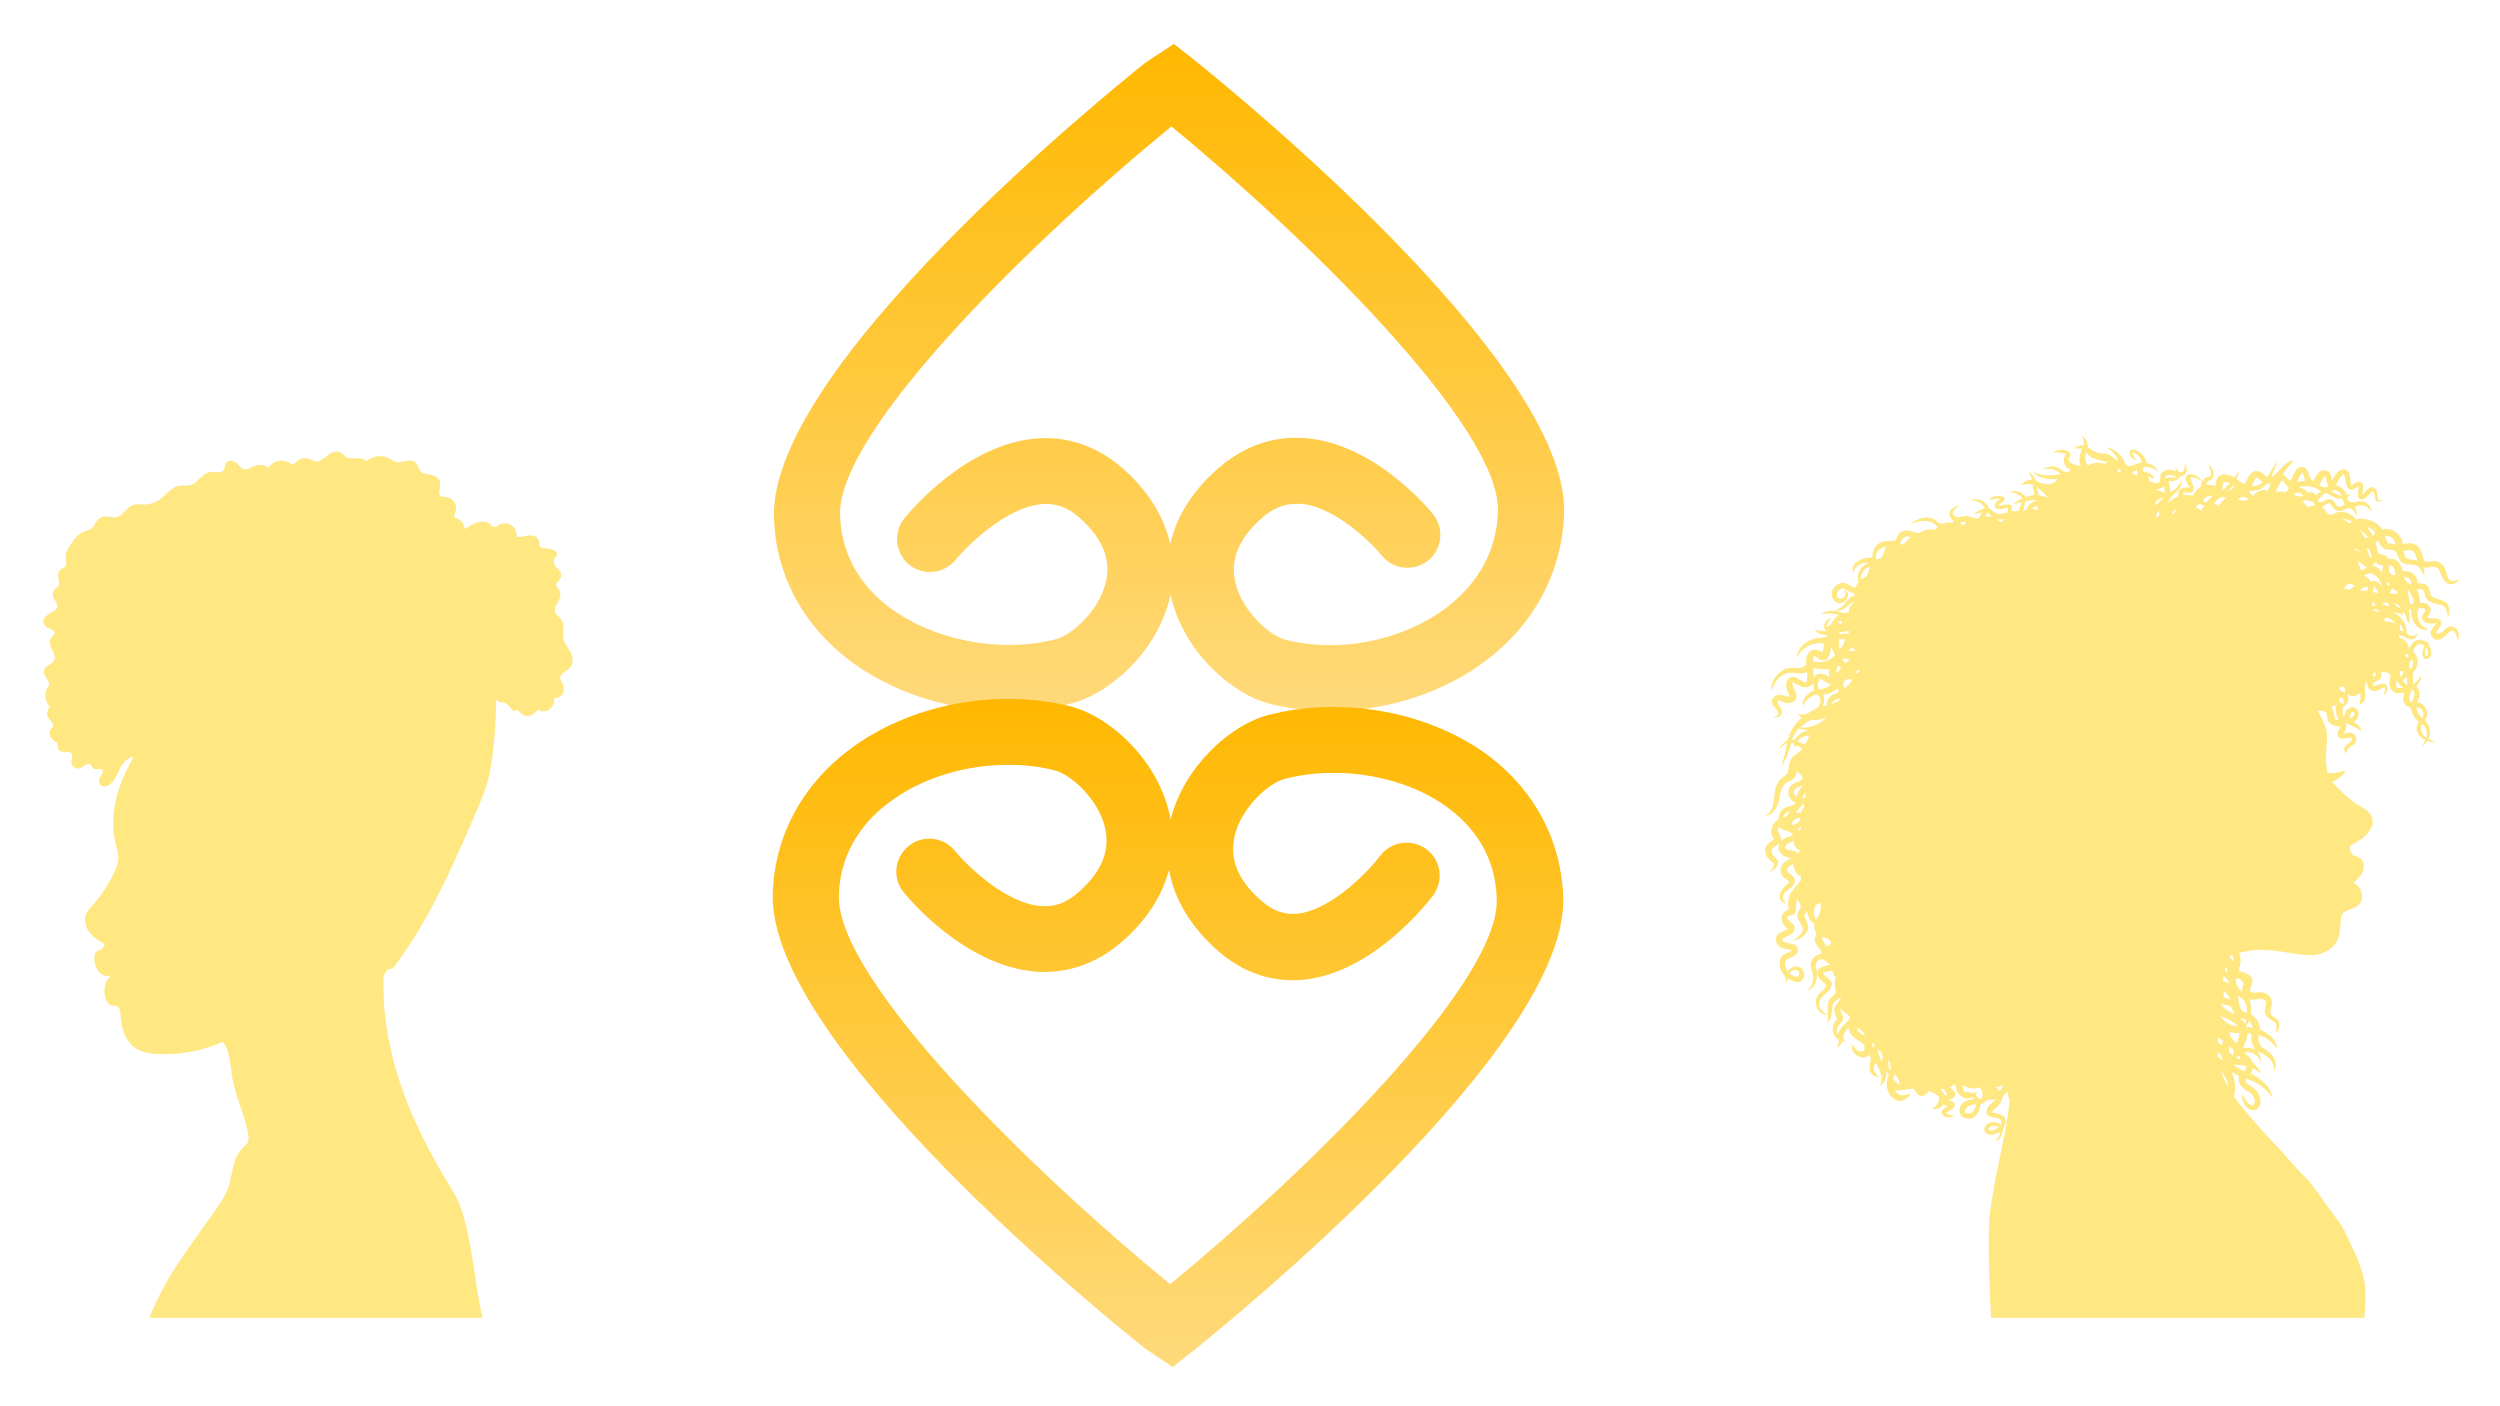
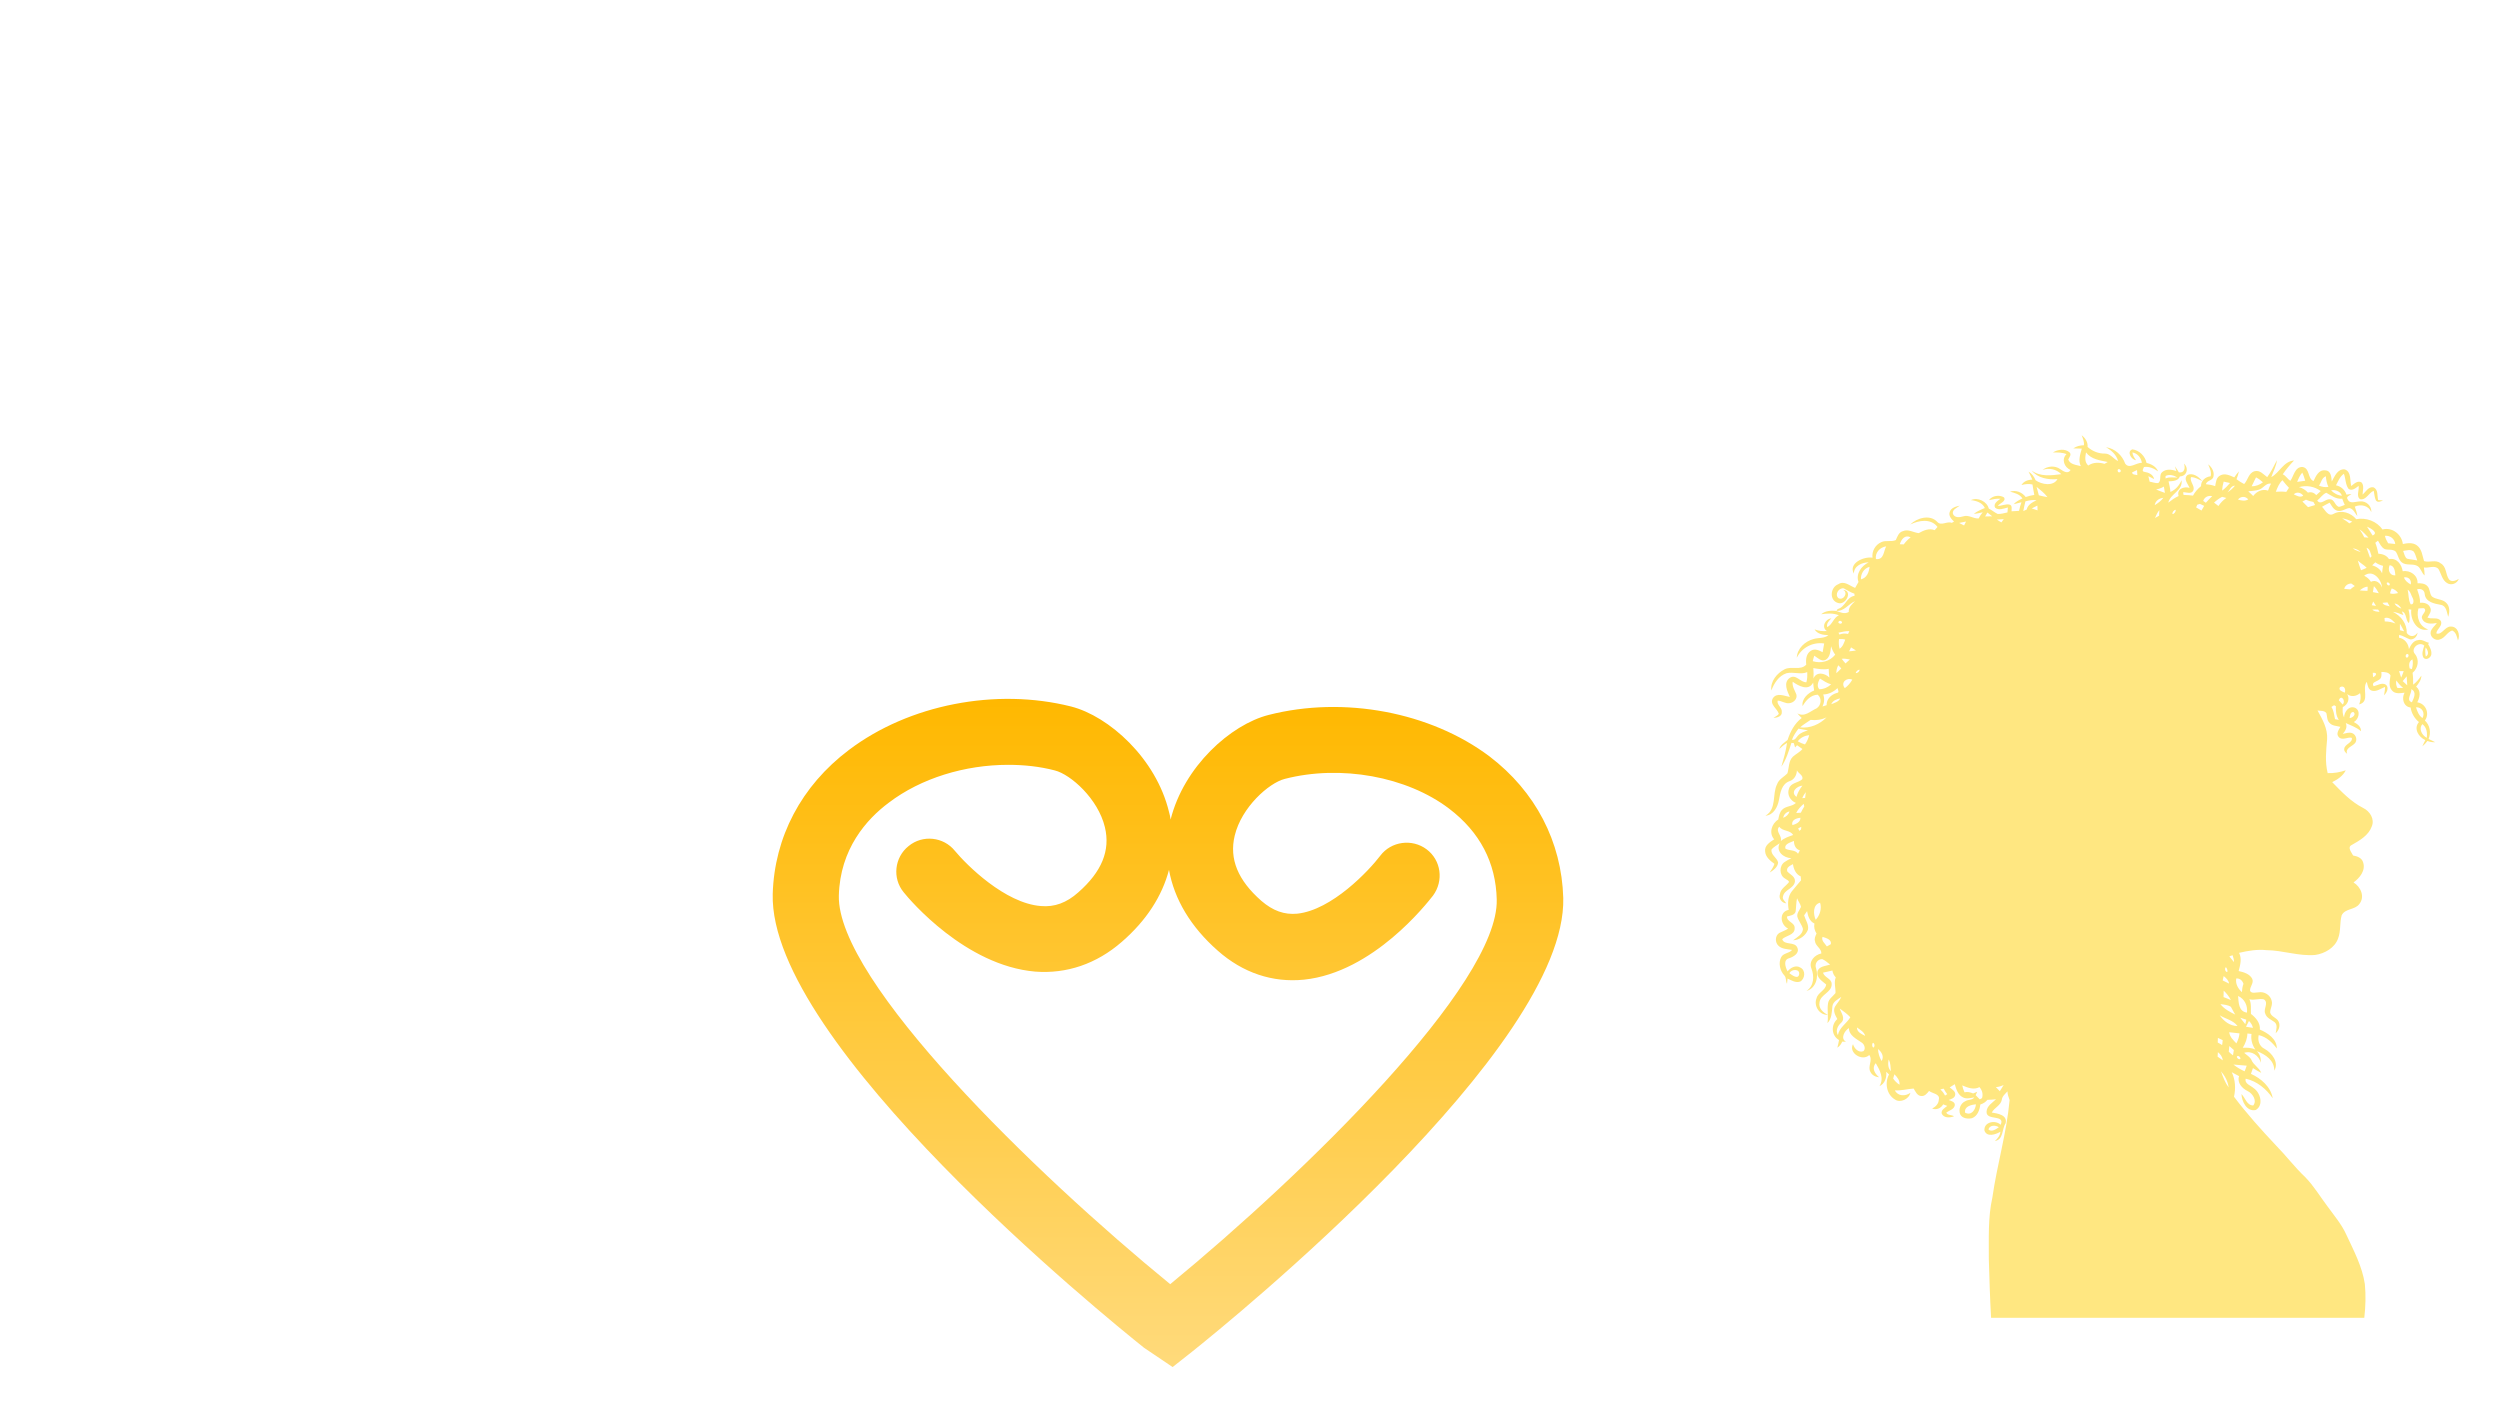
<svg xmlns="http://www.w3.org/2000/svg" xmlns:ns1="http://sodipodi.sourceforge.net/DTD/sodipodi-0.dtd" xmlns:ns2="http://www.inkscape.org/namespaces/inkscape" width="1366" zoomAndPan="magnify" viewBox="0 0 1024.5 576" height="768" preserveAspectRatio="xMidYMid meet" version="1.0" id="svg264" ns1:docname="hero.svg" ns2:version="1.4 (e7c3feb1, 2024-10-09)">
  <ns1:namedview id="namedview264" pagecolor="#ffffff" bordercolor="#000000" borderopacity="0.25" ns2:showpageshadow="2" ns2:pageopacity="0.0" ns2:pagecheckerboard="0" ns2:deskcolor="#d1d1d1" ns2:zoom="0.77306003" ns2:cx="682.35322" ns2:cy="384.1875" ns2:window-width="1824" ns2:window-height="967" ns2:window-x="1597" ns2:window-y="25" ns2:window-maximized="0" ns2:current-layer="svg264" />
  <defs id="defs258">
    <g id="g1" />

h&gt;

        <clipPath id="99ab38202a">
-       <path d="M 475.809 296.77 C 462.906 296.77 449.82 292.684 440.008 285.238 C 429.375 277.152 423.285 265.617 423.012 252.809 C 422.195 218.93 498.07 157.254 506.703 150.352 L 508.613 149.082 L 513.156 146.082 L 517.426 149.445 C 526.059 156.348 602.027 218.113 601.117 251.902 C 600.754 265.07 594.574 276.969 583.488 285.328 C 570.223 295.41 551.047 299.223 534.691 295.047 C 526.152 292.867 515.52 283.328 512.609 271.246 C 512.52 270.977 512.52 270.793 512.43 270.523 C 512.34 270.703 512.34 270.977 512.246 271.156 C 509.34 283.328 498.707 292.773 490.164 294.957 C 485.531 296.227 480.715 296.77 475.809 296.77 Z M 540.781 249.902 C 538.055 249.902 535.512 250.902 533.059 253.082 C 527.785 257.715 525.785 262.527 527.059 267.797 C 528.605 274.246 534.781 279.695 538.328 280.605 C 550.41 283.691 564.59 280.875 574.492 273.43 C 579.672 269.523 585.941 262.527 586.215 251.539 C 586.668 232.555 543.145 189.863 512.609 164.703 C 482.078 189.684 437.371 233.191 437.914 252.445 C 438.188 262.891 444.094 269.613 449.094 273.336 C 458.996 280.785 473.992 283.691 486.531 280.512 C 490.074 279.605 496.254 274.156 497.801 267.707 C 499.07 262.438 497.07 257.625 491.801 252.992 C 489.168 250.629 486.441 249.723 483.352 249.992 C 475.262 250.719 466.449 259.531 463.996 262.527 C 461.453 265.707 456.727 266.254 453.547 263.711 C 450.363 261.164 449.82 256.441 452.363 253.262 C 453.727 251.539 466.266 236.551 481.988 235.188 C 489.074 234.551 495.891 236.914 501.523 241.82 C 507.34 246.906 510.977 252.809 512.34 259.078 C 513.703 252.809 517.336 246.996 523.152 241.91 C 528.969 236.824 535.781 234.461 542.961 235.098 C 558.41 236.461 570.223 250.629 571.586 252.266 C 574.129 255.445 573.676 260.168 570.496 262.711 C 567.316 265.254 562.59 264.801 560.043 261.621 C 557.594 258.621 549.414 250.539 541.688 249.902 C 541.418 249.992 541.055 249.902 540.781 249.902 Z M 540.781 249.902 " clip-rule="nonzero" id="path1" />
-     </clipPath>
+       </clipPath>
    <linearGradient x1="741.664" gradientTransform="matrix(0.12,0,0,0.12,422.72,146.039)" y1="0.368" x2="741.664" gradientUnits="userSpaceOnUse" y2="1272.13" id="a5d652f9b7">
      <stop stop-opacity="1" stop-color="rgb(100%, 72.198%, 0%)" offset="0" id="stop1" />
      <stop stop-opacity="1" stop-color="rgb(100%, 72.252%, 0.191%)" offset="0.008" id="stop2" />
      <stop stop-opacity="1" stop-color="rgb(100%, 72.357%, 0.572%)" offset="0.016" id="stop3" />
      <stop stop-opacity="1" stop-color="rgb(100%, 72.462%, 0.955%)" offset="0.023" id="stop4" />
      <stop stop-opacity="1" stop-color="rgb(100%, 72.568%, 1.338%)" offset="0.031" id="stop5" />
      <stop stop-opacity="1" stop-color="rgb(100%, 72.675%, 1.721%)" offset="0.039" id="stop6" />
      <stop stop-opacity="1" stop-color="rgb(100%, 72.78%, 2.104%)" offset="0.047" id="stop7" />
      <stop stop-opacity="1" stop-color="rgb(100%, 72.885%, 2.486%)" offset="0.055" id="stop8" />
      <stop stop-opacity="1" stop-color="rgb(100%, 72.99%, 2.869%)" offset="0.062" id="stop9" />
      <stop stop-opacity="1" stop-color="rgb(100%, 73.096%, 3.252%)" offset="0.07" id="stop10" />
      <stop stop-opacity="1" stop-color="rgb(100%, 73.203%, 3.635%)" offset="0.078" id="stop11" />
      <stop stop-opacity="1" stop-color="rgb(100%, 73.308%, 4.018%)" offset="0.086" id="stop12" />
      <stop stop-opacity="1" stop-color="rgb(100%, 73.413%, 4.399%)" offset="0.094" id="stop13" />
      <stop stop-opacity="1" stop-color="rgb(100%, 73.518%, 4.782%)" offset="0.102" id="stop14" />
      <stop stop-opacity="1" stop-color="rgb(100%, 73.624%, 5.165%)" offset="0.109" id="stop15" />
      <stop stop-opacity="1" stop-color="rgb(100%, 73.73%, 5.548%)" offset="0.117" id="stop16" />
      <stop stop-opacity="1" stop-color="rgb(100%, 73.836%, 5.931%)" offset="0.125" id="stop17" />
      <stop stop-opacity="1" stop-color="rgb(100%, 73.941%, 6.313%)" offset="0.133" id="stop18" />
      <stop stop-opacity="1" stop-color="rgb(100%, 74.046%, 6.696%)" offset="0.141" id="stop19" />
      <stop stop-opacity="1" stop-color="rgb(100%, 74.152%, 7.079%)" offset="0.148" id="stop20" />
      <stop stop-opacity="1" stop-color="rgb(100%, 74.258%, 7.462%)" offset="0.156" id="stop21" />
      <stop stop-opacity="1" stop-color="rgb(100%, 74.364%, 7.845%)" offset="0.164" id="stop22" />
      <stop stop-opacity="1" stop-color="rgb(100%, 74.469%, 8.226%)" offset="0.172" id="stop23" />
      <stop stop-opacity="1" stop-color="rgb(100%, 74.574%, 8.609%)" offset="0.18" id="stop24" />
      <stop stop-opacity="1" stop-color="rgb(100%, 74.68%, 8.992%)" offset="0.188" id="stop25" />
      <stop stop-opacity="1" stop-color="rgb(100%, 74.786%, 9.375%)" offset="0.195" id="stop26" />
      <stop stop-opacity="1" stop-color="rgb(100%, 74.892%, 9.758%)" offset="0.203" id="stop27" />
      <stop stop-opacity="1" stop-color="rgb(100%, 74.997%, 10.139%)" offset="0.211" id="stop28" />
      <stop stop-opacity="1" stop-color="rgb(100%, 75.102%, 10.522%)" offset="0.219" id="stop29" />
      <stop stop-opacity="1" stop-color="rgb(100%, 75.208%, 10.905%)" offset="0.227" id="stop30" />
      <stop stop-opacity="1" stop-color="rgb(100%, 75.314%, 11.288%)" offset="0.234" id="stop31" />
      <stop stop-opacity="1" stop-color="rgb(100%, 75.42%, 11.671%)" offset="0.242" id="stop32" />
      <stop stop-opacity="1" stop-color="rgb(100%, 75.525%, 12.053%)" offset="0.25" id="stop33" />
      <stop stop-opacity="1" stop-color="rgb(100%, 75.63%, 12.436%)" offset="0.258" id="stop34" />
      <stop stop-opacity="1" stop-color="rgb(100%, 75.735%, 12.819%)" offset="0.266" id="stop35" />
      <stop stop-opacity="1" stop-color="rgb(100%, 75.842%, 13.202%)" offset="0.273" id="stop36" />
      <stop stop-opacity="1" stop-color="rgb(100%, 75.948%, 13.585%)" offset="0.281" id="stop37" />
      <stop stop-opacity="1" stop-color="rgb(100%, 76.053%, 13.966%)" offset="0.289" id="stop38" />
      <stop stop-opacity="1" stop-color="rgb(100%, 76.158%, 14.349%)" offset="0.297" id="stop39" />
      <stop stop-opacity="1" stop-color="rgb(100%, 76.263%, 14.732%)" offset="0.305" id="stop40" />
      <stop stop-opacity="1" stop-color="rgb(100%, 76.37%, 15.115%)" offset="0.312" id="stop41" />
      <stop stop-opacity="1" stop-color="rgb(100%, 76.476%, 15.498%)" offset="0.32" id="stop42" />
      <stop stop-opacity="1" stop-color="rgb(100%, 76.581%, 15.88%)" offset="0.328" id="stop43" />
      <stop stop-opacity="1" stop-color="rgb(100%, 76.686%, 16.263%)" offset="0.336" id="stop44" />
      <stop stop-opacity="1" stop-color="rgb(100%, 76.791%, 16.646%)" offset="0.344" id="stop45" />
      <stop stop-opacity="1" stop-color="rgb(100%, 76.898%, 17.029%)" offset="0.352" id="stop46" />
      <stop stop-opacity="1" stop-color="rgb(100%, 77.003%, 17.412%)" offset="0.359" id="stop47" />
      <stop stop-opacity="1" stop-color="rgb(100%, 77.109%, 17.793%)" offset="0.367" id="stop48" />
      <stop stop-opacity="1" stop-color="rgb(100%, 77.214%, 18.176%)" offset="0.375" id="stop49" />
      <stop stop-opacity="1" stop-color="rgb(100%, 77.321%, 18.559%)" offset="0.383" id="stop50" />
      <stop stop-opacity="1" stop-color="rgb(100%, 77.426%, 18.942%)" offset="0.391" id="stop51" />
      <stop stop-opacity="1" stop-color="rgb(100%, 77.531%, 19.325%)" offset="0.398" id="stop52" />
      <stop stop-opacity="1" stop-color="rgb(100%, 77.637%, 19.707%)" offset="0.406" id="stop53" />
      <stop stop-opacity="1" stop-color="rgb(100%, 77.742%, 20.09%)" offset="0.414" id="stop54" />
      <stop stop-opacity="1" stop-color="rgb(100%, 77.849%, 20.473%)" offset="0.422" id="stop55" />
      <stop stop-opacity="1" stop-color="rgb(100%, 77.954%, 20.856%)" offset="0.43" id="stop56" />
      <stop stop-opacity="1" stop-color="rgb(100%, 78.059%, 21.239%)" offset="0.438" id="stop57" />
      <stop stop-opacity="1" stop-color="rgb(100%, 78.165%, 21.62%)" offset="0.445" id="stop58" />
      <stop stop-opacity="1" stop-color="rgb(100%, 78.27%, 22.003%)" offset="0.453" id="stop59" />
      <stop stop-opacity="1" stop-color="rgb(100%, 78.377%, 22.386%)" offset="0.461" id="stop60" />
      <stop stop-opacity="1" stop-color="rgb(100%, 78.482%, 22.769%)" offset="0.469" id="stop61" />
      <stop stop-opacity="1" stop-color="rgb(100%, 78.587%, 23.152%)" offset="0.477" id="stop62" />
      <stop stop-opacity="1" stop-color="rgb(100%, 78.693%, 23.534%)" offset="0.484" id="stop63" />
      <stop stop-opacity="1" stop-color="rgb(100%, 78.798%, 23.917%)" offset="0.492" id="stop64" />
      <stop stop-opacity="1" stop-color="rgb(100%, 78.905%, 24.3%)" offset="0.5" id="stop65" />
      <stop stop-opacity="1" stop-color="rgb(100%, 79.01%, 24.683%)" offset="0.508" id="stop66" />
      <stop stop-opacity="1" stop-color="rgb(100%, 79.115%, 25.066%)" offset="0.516" id="stop67" />
      <stop stop-opacity="1" stop-color="rgb(100%, 79.221%, 25.447%)" offset="0.523" id="stop68" />
      <stop stop-opacity="1" stop-color="rgb(100%, 79.326%, 25.83%)" offset="0.531" id="stop69" />
      <stop stop-opacity="1" stop-color="rgb(100%, 79.433%, 26.213%)" offset="0.539" id="stop70" />
      <stop stop-opacity="1" stop-color="rgb(100%, 79.538%, 26.596%)" offset="0.547" id="stop71" />
      <stop stop-opacity="1" stop-color="rgb(100%, 79.643%, 26.979%)" offset="0.555" id="stop72" />
      <stop stop-opacity="1" stop-color="rgb(100%, 79.749%, 27.361%)" offset="0.562" id="stop73" />
      <stop stop-opacity="1" stop-color="rgb(100%, 79.854%, 27.744%)" offset="0.57" id="stop74" />
      <stop stop-opacity="1" stop-color="rgb(100%, 79.961%, 28.127%)" offset="0.578" id="stop75" />
      <stop stop-opacity="1" stop-color="rgb(100%, 80.066%, 28.51%)" offset="0.586" id="stop76" />
      <stop stop-opacity="1" stop-color="rgb(100%, 80.171%, 28.893%)" offset="0.594" id="stop77" />
      <stop stop-opacity="1" stop-color="rgb(100%, 80.276%, 29.274%)" offset="0.602" id="stop78" />
      <stop stop-opacity="1" stop-color="rgb(100%, 80.382%, 29.657%)" offset="0.609" id="stop79" />
      <stop stop-opacity="1" stop-color="rgb(100%, 80.489%, 30.04%)" offset="0.617" id="stop80" />
      <stop stop-opacity="1" stop-color="rgb(100%, 80.594%, 30.423%)" offset="0.625" id="stop81" />
      <stop stop-opacity="1" stop-color="rgb(100%, 80.699%, 30.806%)" offset="0.633" id="stop82" />
      <stop stop-opacity="1" stop-color="rgb(100%, 80.804%, 31.187%)" offset="0.641" id="stop83" />
      <stop stop-opacity="1" stop-color="rgb(100%, 80.91%, 31.57%)" offset="0.648" id="stop84" />
      <stop stop-opacity="1" stop-color="rgb(100%, 81.017%, 31.953%)" offset="0.656" id="stop85" />
      <stop stop-opacity="1" stop-color="rgb(100%, 81.122%, 32.336%)" offset="0.664" id="stop86" />
      <stop stop-opacity="1" stop-color="rgb(100%, 81.227%, 32.719%)" offset="0.672" id="stop87" />
      <stop stop-opacity="1" stop-color="rgb(100%, 81.332%, 33.101%)" offset="0.68" id="stop88" />
      <stop stop-opacity="1" stop-color="rgb(100%, 81.438%, 33.484%)" offset="0.688" id="stop89" />
      <stop stop-opacity="1" stop-color="rgb(100%, 81.544%, 33.867%)" offset="0.695" id="stop90" />
      <stop stop-opacity="1" stop-color="rgb(100%, 81.65%, 34.25%)" offset="0.703" id="stop91" />
      <stop stop-opacity="1" stop-color="rgb(100%, 81.755%, 34.633%)" offset="0.711" id="stop92" />
      <stop stop-opacity="1" stop-color="rgb(100%, 81.86%, 35.014%)" offset="0.719" id="stop93" />
      <stop stop-opacity="1" stop-color="rgb(100%, 81.967%, 35.397%)" offset="0.727" id="stop94" />
      <stop stop-opacity="1" stop-color="rgb(100%, 82.072%, 35.78%)" offset="0.734" id="stop95" />
      <stop stop-opacity="1" stop-color="rgb(100%, 82.178%, 36.163%)" offset="0.742" id="stop96" />
      <stop stop-opacity="1" stop-color="rgb(100%, 82.283%, 36.546%)" offset="0.75" id="stop97" />
      <stop stop-opacity="1" stop-color="rgb(100%, 82.388%, 36.928%)" offset="0.758" id="stop98" />
      <stop stop-opacity="1" stop-color="rgb(100%, 82.495%, 37.311%)" offset="0.766" id="stop99" />
      <stop stop-opacity="1" stop-color="rgb(100%, 82.6%, 37.694%)" offset="0.773" id="stop100" />
      <stop stop-opacity="1" stop-color="rgb(100%, 82.706%, 38.077%)" offset="0.781" id="stop101" />
      <stop stop-opacity="1" stop-color="rgb(100%, 82.811%, 38.46%)" offset="0.789" id="stop102" />
      <stop stop-opacity="1" stop-color="rgb(100%, 82.916%, 38.841%)" offset="0.797" id="stop103" />
      <stop stop-opacity="1" stop-color="rgb(100%, 83.023%, 39.224%)" offset="0.805" id="stop104" />
      <stop stop-opacity="1" stop-color="rgb(100%, 83.128%, 39.607%)" offset="0.812" id="stop105" />
      <stop stop-opacity="1" stop-color="rgb(100%, 83.234%, 39.99%)" offset="0.82" id="stop106" />
      <stop stop-opacity="1" stop-color="rgb(100%, 83.339%, 40.373%)" offset="0.828" id="stop107" />
      <stop stop-opacity="1" stop-color="rgb(100%, 83.444%, 40.755%)" offset="0.836" id="stop108" />
      <stop stop-opacity="1" stop-color="rgb(100%, 83.551%, 41.138%)" offset="0.844" id="stop109" />
      <stop stop-opacity="1" stop-color="rgb(100%, 83.656%, 41.521%)" offset="0.852" id="stop110" />
      <stop stop-opacity="1" stop-color="rgb(100%, 83.762%, 41.904%)" offset="0.859" id="stop111" />
      <stop stop-opacity="1" stop-color="rgb(100%, 83.867%, 42.287%)" offset="0.867" id="stop112" />
      <stop stop-opacity="1" stop-color="rgb(100%, 83.972%, 42.668%)" offset="0.875" id="stop113" />
      <stop stop-opacity="1" stop-color="rgb(100%, 84.079%, 43.051%)" offset="0.883" id="stop114" />
      <stop stop-opacity="1" stop-color="rgb(100%, 84.184%, 43.434%)" offset="0.891" id="stop115" />
      <stop stop-opacity="1" stop-color="rgb(100%, 84.29%, 43.817%)" offset="0.898" id="stop116" />
      <stop stop-opacity="1" stop-color="rgb(100%, 84.395%, 44.2%)" offset="0.906" id="stop117" />
      <stop stop-opacity="1" stop-color="rgb(100%, 84.5%, 44.582%)" offset="0.914" id="stop118" />
      <stop stop-opacity="1" stop-color="rgb(100%, 84.607%, 44.965%)" offset="0.922" id="stop119" />
      <stop stop-opacity="1" stop-color="rgb(100%, 84.712%, 45.348%)" offset="0.93" id="stop120" />
      <stop stop-opacity="1" stop-color="rgb(100%, 84.818%, 45.731%)" offset="0.938" id="stop121" />
      <stop stop-opacity="1" stop-color="rgb(100%, 84.923%, 46.114%)" offset="0.945" id="stop122" />
      <stop stop-opacity="1" stop-color="rgb(100%, 85.028%, 46.495%)" offset="0.953" id="stop123" />
      <stop stop-opacity="1" stop-color="rgb(100%, 85.135%, 46.878%)" offset="0.961" id="stop124" />
      <stop stop-opacity="1" stop-color="rgb(100%, 85.24%, 47.261%)" offset="0.969" id="stop125" />
      <stop stop-opacity="1" stop-color="rgb(100%, 85.345%, 47.644%)" offset="0.977" id="stop126" />
      <stop stop-opacity="1" stop-color="rgb(100%, 85.449%, 48.018%)" offset="0.984" id="stop127" />
      <stop stop-opacity="1" stop-color="rgb(100%, 85.5%, 48.199%)" offset="1" id="stop128" />
    </linearGradient>
    <clipPath id="3c07c577e3">
      <path d="M 422.719 293 L 601 293 L 601 445 L 422.719 445 Z M 422.719 293 " clip-rule="nonzero" id="path128" />
    </clipPath>
    <clipPath id="9419c679cb">
      <path d="M 512.879 444.824 L 506.43 440.465 C 497.797 433.562 421.828 371.797 422.738 338.008 C 423.102 325.203 429.191 313.574 439.914 305.492 C 453.453 295.227 473.078 291.414 489.98 295.68 C 498.523 297.859 509.156 307.398 512.062 319.48 C 512.246 320.023 512.336 320.66 512.426 321.203 C 515.426 309.215 525.965 299.77 534.508 297.59 C 551.5 293.23 571.039 296.953 584.305 306.945 C 594.664 314.848 600.57 326.199 600.934 338.918 C 601.75 372.797 525.875 434.473 517.242 441.375 Z M 475.805 308.852 C 466.082 308.852 456.18 311.852 448.91 317.391 C 443.91 321.113 437.914 327.836 437.641 338.371 C 437.188 357.629 481.805 401.137 512.336 426.113 C 542.777 401.047 586.395 358.355 585.938 339.281 C 585.758 330.922 582.121 324.02 575.219 318.754 C 565.676 311.484 550.773 308.762 538.141 312.031 C 534.598 312.941 528.418 318.391 526.875 324.84 C 525.602 330.105 527.602 334.922 532.871 339.555 C 535.508 341.824 538.051 342.73 540.961 342.461 C 548.773 341.641 557.133 332.742 559.68 329.379 C 562.133 326.109 566.855 325.473 570.129 327.926 C 573.398 330.379 574.035 335.012 571.582 338.371 C 570.219 340.098 558.133 355.723 542.504 357.355 C 535.418 358.082 528.691 355.812 523.059 350.816 C 516.969 345.457 513.242 339.188 512.062 332.559 C 510.52 338.465 506.973 344.004 501.43 348.816 C 495.707 353.812 488.98 356.082 481.895 355.539 C 466.172 354.176 453.633 339.371 452.27 337.645 C 449.637 334.465 450.18 329.742 453.359 327.199 C 456.543 324.566 461.266 325.109 463.812 328.289 C 466.445 331.469 475.078 340.098 483.168 340.734 C 486.254 341.008 488.98 340.008 491.617 337.645 C 496.887 333.012 498.887 328.199 497.613 322.93 C 496.07 316.48 489.891 311.031 486.348 310.121 C 482.895 309.215 479.352 308.852 475.805 308.852 Z M 475.805 308.852 " clip-rule="nonzero" id="path129" />
    </clipPath>
    <linearGradient x1="739.741" gradientTransform="matrix(0.12,0,0,0.12,422.72,146.039)" y1="1207.26" x2="739.741" gradientUnits="userSpaceOnUse" y2="2481.28" id="aee6c68698">
      <stop stop-opacity="1" stop-color="rgb(100%, 72.198%, 0%)" offset="0" id="stop129" />
      <stop stop-opacity="1" stop-color="rgb(100%, 72.198%, 0%)" offset="0.016" id="stop130" />
      <stop stop-opacity="1" stop-color="rgb(100%, 72.244%, 0.166%)" offset="0.023" id="stop131" />
      <stop stop-opacity="1" stop-color="rgb(100%, 72.343%, 0.525%)" offset="0.031" id="stop132" />
      <stop stop-opacity="1" stop-color="rgb(100%, 72.45%, 0.908%)" offset="0.039" id="stop133" />
      <stop stop-opacity="1" stop-color="rgb(100%, 72.556%, 1.291%)" offset="0.047" id="stop134" />
      <stop stop-opacity="1" stop-color="rgb(100%, 72.661%, 1.674%)" offset="0.055" id="stop135" />
      <stop stop-opacity="1" stop-color="rgb(100%, 72.766%, 2.057%)" offset="0.062" id="stop136" />
      <stop stop-opacity="1" stop-color="rgb(100%, 72.873%, 2.44%)" offset="0.07" id="stop137" />
      <stop stop-opacity="1" stop-color="rgb(100%, 72.978%, 2.823%)" offset="0.078" id="stop138" />
      <stop stop-opacity="1" stop-color="rgb(100%, 73.083%, 3.206%)" offset="0.086" id="stop139" />
      <stop stop-opacity="1" stop-color="rgb(100%, 73.189%, 3.589%)" offset="0.094" id="stop140" />
      <stop stop-opacity="1" stop-color="rgb(100%, 73.296%, 3.972%)" offset="0.102" id="stop141" />
      <stop stop-opacity="1" stop-color="rgb(100%, 73.401%, 4.355%)" offset="0.109" id="stop142" />
      <stop stop-opacity="1" stop-color="rgb(100%, 73.506%, 4.738%)" offset="0.117" id="stop143" />
      <stop stop-opacity="1" stop-color="rgb(100%, 73.611%, 5.119%)" offset="0.125" id="stop144" />
      <stop stop-opacity="1" stop-color="rgb(100%, 73.718%, 5.502%)" offset="0.133" id="stop145" />
      <stop stop-opacity="1" stop-color="rgb(100%, 73.824%, 5.885%)" offset="0.141" id="stop146" />
      <stop stop-opacity="1" stop-color="rgb(100%, 73.929%, 6.268%)" offset="0.148" id="stop147" />
      <stop stop-opacity="1" stop-color="rgb(100%, 74.034%, 6.651%)" offset="0.156" id="stop148" />
      <stop stop-opacity="1" stop-color="rgb(100%, 74.141%, 7.034%)" offset="0.164" id="stop149" />
      <stop stop-opacity="1" stop-color="rgb(100%, 74.246%, 7.417%)" offset="0.172" id="stop150" />
      <stop stop-opacity="1" stop-color="rgb(100%, 74.352%, 7.8%)" offset="0.18" id="stop151" />
      <stop stop-opacity="1" stop-color="rgb(100%, 74.457%, 8.183%)" offset="0.188" id="stop152" />
      <stop stop-opacity="1" stop-color="rgb(100%, 74.562%, 8.566%)" offset="0.195" id="stop153" />
      <stop stop-opacity="1" stop-color="rgb(100%, 74.669%, 8.949%)" offset="0.203" id="stop154" />
      <stop stop-opacity="1" stop-color="rgb(100%, 74.774%, 9.332%)" offset="0.211" id="stop155" />
      <stop stop-opacity="1" stop-color="rgb(100%, 74.879%, 9.715%)" offset="0.219" id="stop156" />
      <stop stop-opacity="1" stop-color="rgb(100%, 74.985%, 10.098%)" offset="0.227" id="stop157" />
      <stop stop-opacity="1" stop-color="rgb(100%, 75.092%, 10.481%)" offset="0.234" id="stop158" />
      <stop stop-opacity="1" stop-color="rgb(100%, 75.197%, 10.864%)" offset="0.242" id="stop159" />
      <stop stop-opacity="1" stop-color="rgb(100%, 75.302%, 11.247%)" offset="0.25" id="stop160" />
      <stop stop-opacity="1" stop-color="rgb(100%, 75.407%, 11.63%)" offset="0.258" id="stop161" />
      <stop stop-opacity="1" stop-color="rgb(100%, 75.514%, 12.013%)" offset="0.266" id="stop162" />
      <stop stop-opacity="1" stop-color="rgb(100%, 75.62%, 12.396%)" offset="0.273" id="stop163" />
      <stop stop-opacity="1" stop-color="rgb(100%, 75.725%, 12.778%)" offset="0.281" id="stop164" />
      <stop stop-opacity="1" stop-color="rgb(100%, 75.83%, 13.161%)" offset="0.289" id="stop165" />
      <stop stop-opacity="1" stop-color="rgb(100%, 75.937%, 13.544%)" offset="0.297" id="stop166" />
      <stop stop-opacity="1" stop-color="rgb(100%, 76.042%, 13.927%)" offset="0.305" id="stop167" />
      <stop stop-opacity="1" stop-color="rgb(100%, 76.147%, 14.31%)" offset="0.312" id="stop168" />
      <stop stop-opacity="1" stop-color="rgb(100%, 76.253%, 14.693%)" offset="0.32" id="stop169" />
      <stop stop-opacity="1" stop-color="rgb(100%, 76.36%, 15.076%)" offset="0.328" id="stop170" />
      <stop stop-opacity="1" stop-color="rgb(100%, 76.465%, 15.459%)" offset="0.336" id="stop171" />
      <stop stop-opacity="1" stop-color="rgb(100%, 76.57%, 15.842%)" offset="0.344" id="stop172" />
      <stop stop-opacity="1" stop-color="rgb(100%, 76.675%, 16.225%)" offset="0.352" id="stop173" />
      <stop stop-opacity="1" stop-color="rgb(100%, 76.782%, 16.608%)" offset="0.359" id="stop174" />
      <stop stop-opacity="1" stop-color="rgb(100%, 76.888%, 16.991%)" offset="0.367" id="stop175" />
      <stop stop-opacity="1" stop-color="rgb(100%, 76.993%, 17.374%)" offset="0.375" id="stop176" />
      <stop stop-opacity="1" stop-color="rgb(100%, 77.098%, 17.757%)" offset="0.383" id="stop177" />
      <stop stop-opacity="1" stop-color="rgb(100%, 77.205%, 18.14%)" offset="0.391" id="stop178" />
      <stop stop-opacity="1" stop-color="rgb(100%, 77.31%, 18.523%)" offset="0.398" id="stop179" />
      <stop stop-opacity="1" stop-color="rgb(100%, 77.415%, 18.906%)" offset="0.406" id="stop180" />
      <stop stop-opacity="1" stop-color="rgb(100%, 77.521%, 19.289%)" offset="0.414" id="stop181" />
      <stop stop-opacity="1" stop-color="rgb(100%, 77.628%, 19.672%)" offset="0.422" id="stop182" />
      <stop stop-opacity="1" stop-color="rgb(100%, 77.733%, 20.055%)" offset="0.43" id="stop183" />
      <stop stop-opacity="1" stop-color="rgb(100%, 77.838%, 20.436%)" offset="0.438" id="stop184" />
      <stop stop-opacity="1" stop-color="rgb(100%, 77.943%, 20.819%)" offset="0.445" id="stop185" />
      <stop stop-opacity="1" stop-color="rgb(100%, 78.05%, 21.202%)" offset="0.453" id="stop186" />
      <stop stop-opacity="1" stop-color="rgb(100%, 78.156%, 21.585%)" offset="0.461" id="stop187" />
      <stop stop-opacity="1" stop-color="rgb(100%, 78.261%, 21.968%)" offset="0.469" id="stop188" />
      <stop stop-opacity="1" stop-color="rgb(100%, 78.366%, 22.351%)" offset="0.477" id="stop189" />
      <stop stop-opacity="1" stop-color="rgb(100%, 78.473%, 22.734%)" offset="0.484" id="stop190" />
      <stop stop-opacity="1" stop-color="rgb(100%, 78.578%, 23.117%)" offset="0.492" id="stop191" />
      <stop stop-opacity="1" stop-color="rgb(100%, 78.683%, 23.5%)" offset="0.5" id="stop192" />
      <stop stop-opacity="1" stop-color="rgb(100%, 78.789%, 23.883%)" offset="0.508" id="stop193" />
      <stop stop-opacity="1" stop-color="rgb(100%, 78.896%, 24.266%)" offset="0.516" id="stop194" />
      <stop stop-opacity="1" stop-color="rgb(100%, 79.001%, 24.649%)" offset="0.523" id="stop195" />
      <stop stop-opacity="1" stop-color="rgb(100%, 79.106%, 25.032%)" offset="0.531" id="stop196" />
      <stop stop-opacity="1" stop-color="rgb(100%, 79.211%, 25.415%)" offset="0.539" id="stop197" />
      <stop stop-opacity="1" stop-color="rgb(100%, 79.318%, 25.798%)" offset="0.547" id="stop198" />
      <stop stop-opacity="1" stop-color="rgb(100%, 79.424%, 26.181%)" offset="0.555" id="stop199" />
      <stop stop-opacity="1" stop-color="rgb(100%, 79.529%, 26.564%)" offset="0.562" id="stop200" />
      <stop stop-opacity="1" stop-color="rgb(100%, 79.634%, 26.947%)" offset="0.57" id="stop201" />
      <stop stop-opacity="1" stop-color="rgb(100%, 79.741%, 27.33%)" offset="0.578" id="stop202" />
      <stop stop-opacity="1" stop-color="rgb(100%, 79.846%, 27.713%)" offset="0.586" id="stop203" />
      <stop stop-opacity="1" stop-color="rgb(100%, 79.951%, 28.094%)" offset="0.594" id="stop204" />
      <stop stop-opacity="1" stop-color="rgb(100%, 80.057%, 28.477%)" offset="0.602" id="stop205" />
      <stop stop-opacity="1" stop-color="rgb(100%, 80.164%, 28.86%)" offset="0.609" id="stop206" />
      <stop stop-opacity="1" stop-color="rgb(100%, 80.269%, 29.243%)" offset="0.617" id="stop207" />
      <stop stop-opacity="1" stop-color="rgb(100%, 80.374%, 29.626%)" offset="0.625" id="stop208" />
      <stop stop-opacity="1" stop-color="rgb(100%, 80.479%, 30.009%)" offset="0.633" id="stop209" />
      <stop stop-opacity="1" stop-color="rgb(100%, 80.585%, 30.392%)" offset="0.641" id="stop210" />
      <stop stop-opacity="1" stop-color="rgb(100%, 80.692%, 30.775%)" offset="0.648" id="stop211" />
      <stop stop-opacity="1" stop-color="rgb(100%, 80.797%, 31.158%)" offset="0.656" id="stop212" />
      <stop stop-opacity="1" stop-color="rgb(100%, 80.902%, 31.541%)" offset="0.664" id="stop213" />
      <stop stop-opacity="1" stop-color="rgb(100%, 81.007%, 31.924%)" offset="0.672" id="stop214" />
      <stop stop-opacity="1" stop-color="rgb(100%, 81.114%, 32.307%)" offset="0.68" id="stop215" />
      <stop stop-opacity="1" stop-color="rgb(100%, 81.219%, 32.69%)" offset="0.688" id="stop216" />
      <stop stop-opacity="1" stop-color="rgb(100%, 81.325%, 33.073%)" offset="0.695" id="stop217" />
      <stop stop-opacity="1" stop-color="rgb(100%, 81.43%, 33.456%)" offset="0.703" id="stop218" />
      <stop stop-opacity="1" stop-color="rgb(100%, 81.537%, 33.839%)" offset="0.711" id="stop219" />
      <stop stop-opacity="1" stop-color="rgb(100%, 81.642%, 34.222%)" offset="0.719" id="stop220" />
      <stop stop-opacity="1" stop-color="rgb(100%, 81.747%, 34.605%)" offset="0.727" id="stop221" />
      <stop stop-opacity="1" stop-color="rgb(100%, 81.853%, 34.988%)" offset="0.734" id="stop222" />
      <stop stop-opacity="1" stop-color="rgb(100%, 81.96%, 35.371%)" offset="0.742" id="stop223" />
      <stop stop-opacity="1" stop-color="rgb(100%, 82.065%, 35.753%)" offset="0.75" id="stop224" />
      <stop stop-opacity="1" stop-color="rgb(100%, 82.17%, 36.136%)" offset="0.758" id="stop225" />
      <stop stop-opacity="1" stop-color="rgb(100%, 82.275%, 36.519%)" offset="0.766" id="stop226" />
      <stop stop-opacity="1" stop-color="rgb(100%, 82.382%, 36.902%)" offset="0.773" id="stop227" />
      <stop stop-opacity="1" stop-color="rgb(100%, 82.487%, 37.285%)" offset="0.781" id="stop228" />
      <stop stop-opacity="1" stop-color="rgb(100%, 82.593%, 37.668%)" offset="0.789" id="stop229" />
      <stop stop-opacity="1" stop-color="rgb(100%, 82.698%, 38.051%)" offset="0.797" id="stop230" />
      <stop stop-opacity="1" stop-color="rgb(100%, 82.805%, 38.434%)" offset="0.805" id="stop231" />
      <stop stop-opacity="1" stop-color="rgb(100%, 82.91%, 38.817%)" offset="0.812" id="stop232" />
      <stop stop-opacity="1" stop-color="rgb(100%, 83.015%, 39.2%)" offset="0.82" id="stop233" />
      <stop stop-opacity="1" stop-color="rgb(100%, 83.121%, 39.583%)" offset="0.828" id="stop234" />
      <stop stop-opacity="1" stop-color="rgb(100%, 83.228%, 39.966%)" offset="0.836" id="stop235" />
      <stop stop-opacity="1" stop-color="rgb(100%, 83.333%, 40.349%)" offset="0.844" id="stop236" />
      <stop stop-opacity="1" stop-color="rgb(100%, 83.438%, 40.732%)" offset="0.852" id="stop237" />
      <stop stop-opacity="1" stop-color="rgb(100%, 83.543%, 41.115%)" offset="0.859" id="stop238" />
      <stop stop-opacity="1" stop-color="rgb(100%, 83.65%, 41.498%)" offset="0.867" id="stop239" />
      <stop stop-opacity="1" stop-color="rgb(100%, 83.755%, 41.881%)" offset="0.875" id="stop240" />
      <stop stop-opacity="1" stop-color="rgb(100%, 83.861%, 42.264%)" offset="0.883" id="stop241" />
      <stop stop-opacity="1" stop-color="rgb(100%, 83.966%, 42.647%)" offset="0.891" id="stop242" />
      <stop stop-opacity="1" stop-color="rgb(100%, 84.073%, 43.03%)" offset="0.898" id="stop243" />
      <stop stop-opacity="1" stop-color="rgb(100%, 84.178%, 43.411%)" offset="0.906" id="stop244" />
      <stop stop-opacity="1" stop-color="rgb(100%, 84.283%, 43.794%)" offset="0.914" id="stop245" />
      <stop stop-opacity="1" stop-color="rgb(100%, 84.389%, 44.177%)" offset="0.922" id="stop246" />
      <stop stop-opacity="1" stop-color="rgb(100%, 84.496%, 44.56%)" offset="0.93" id="stop247" />
      <stop stop-opacity="1" stop-color="rgb(100%, 84.601%, 44.943%)" offset="0.938" id="stop248" />
      <stop stop-opacity="1" stop-color="rgb(100%, 84.706%, 45.326%)" offset="0.945" id="stop249" />
      <stop stop-opacity="1" stop-color="rgb(100%, 84.811%, 45.709%)" offset="0.953" id="stop250" />
      <stop stop-opacity="1" stop-color="rgb(100%, 84.918%, 46.092%)" offset="0.961" id="stop251" />
      <stop stop-opacity="1" stop-color="rgb(100%, 85.023%, 46.475%)" offset="0.969" id="stop252" />
      <stop stop-opacity="1" stop-color="rgb(100%, 85.129%, 46.858%)" offset="0.977" id="stop253" />
      <stop stop-opacity="1" stop-color="rgb(100%, 85.234%, 47.241%)" offset="0.984" id="stop254" />
      <stop stop-opacity="1" stop-color="rgb(100%, 85.341%, 47.624%)" offset="0.992" id="stop255" />
      <stop stop-opacity="1" stop-color="rgb(100%, 85.446%, 48.007%)" offset="1" id="stop256" />
    </linearGradient>
    <clipPath id="b1394f0559">
      <path d="M 646.266 234.43 L 802.941 234.43 L 802.941 433.832 L 646.266 433.832 Z M 646.266 234.43 " clip-rule="nonzero" id="path256" />
    </clipPath>
    <clipPath id="e9decf8b50">
      <path d="M 792.211 534.113 L 823.699 534.113 L 823.699 565.598 L 792.211 565.598 Z M 792.211 534.113 " clip-rule="nonzero" id="path257" />
    </clipPath>
    <clipPath id="2593506c40">
-       <path d="M 258.113 238 L 377.727 238 L 377.727 433.551 L 258.113 433.551 Z M 258.113 238 " clip-rule="nonzero" id="path258" />
-     </clipPath>
+       </clipPath>
  </defs>
  <g clip-path="url(#061ef2cc32)" id="g260" transform="matrix(1.818,0,0,1.815,-451.874,-247.138)">
    <g clip-path="url(#99ab38202a)" id="g259">
      <path fill="url(#a5d652f9b7)" d="M 422.719,146.082 V 299.223 H 601.133 V 146.082 Z m 0,0" fill-rule="nonzero" id="path259" style="fill:url(#a5d652f9b7)" />
    </g>
  </g>
  <g clip-path="url(#3c07c577e3)" id="g262" transform="matrix(1.818,0,0,1.815,-451.874,-247.138)">
    <g clip-path="url(#9419c679cb)" id="g261">
      <path fill="url(#aee6c68698)" d="M 422.719,291.414 V 444.824 H 601.133 V 291.414 Z m 0,0" fill-rule="nonzero" id="path260" style="fill:url(#aee6c68698)" />
    </g>
  </g>
  <g clip-path="url(#b1394f0559)" id="g263" transform="matrix(1.818,0,0,1.815,-451.874,-247.138)">
    <path fill="#ffe781" d="m 679.184,382.898 c -1.117,0.828 -2.805,0.828 -3.504,-0.543 1.434,0.098 2.801,-0.316 4.234,-0.414 0.414,0.672 0.766,1.594 1.688,1.691 0.797,0.094 1.34,-0.574 1.785,-1.148 0.766,0.605 2.547,0.637 2.199,1.977 -0.035,0.922 -0.703,1.59 -1.5,2.004 0.988,0.383 2.008,-0.094 2.484,-0.953 0.32,0.125 0.605,0.223 0.926,0.348 -0.543,0.449 -1.402,0.895 -1.273,1.691 0.414,1.082 1.91,1.051 2.801,0.637 -0.539,-0.32 -1.527,-0.191 -1.75,-0.828 0.668,-0.48 1.719,-0.703 1.91,-1.594 0.129,-0.797 -0.797,-1.02 -1.371,-1.242 0.574,-0.223 1.371,-0.414 1.469,-1.148 0.125,-0.793 -0.703,-1.242 -1.242,-1.688 0.379,-0.254 0.762,-0.508 1.145,-0.73 0.32,1.113 0.703,2.453 1.879,2.992 0.797,0.414 1.688,0.098 2.516,0 -0.445,0.637 -1.367,0.445 -1.973,0.828 -1.148,0.48 -1.656,1.91 -1.18,3.027 0.477,0.891 1.719,1.051 2.645,0.828 1.273,-0.477 1.719,-1.879 1.879,-3.09 0.637,-0.191 1.18,-0.543 1.594,-1.051 0.637,0 1.273,-0.062 1.941,-0.129 -0.828,0.797 -2.07,1.496 -2.133,2.773 -0.16,2.195 4.27,0.539 3.184,2.992 -1.211,-1.18 -3.852,-0.637 -3.66,1.305 0.539,1.562 2.547,0.895 3.598,0.258 -0.062,0.859 -0.637,1.527 -1.242,2.102 2.008,-0.352 1.527,-2.707 2.422,-4.016 0.445,-1.879 -1.785,-2.195 -3.121,-2.418 0.57,-1.117 2.035,-1.594 2.262,-2.898 0.094,-0.797 0.762,-1.309 1.273,-1.879 0,0.699 0.254,1.305 0.477,1.973 -0.668,7.422 -2.836,14.621 -3.887,22.012 -1.02,4.555 -0.766,9.238 -0.797,13.855 0.129,4.426 0.258,8.855 0.512,13.281 h 84.125 c 0.285,-2.516 0.379,-5.062 0.125,-7.613 -0.574,-3.914 -2.484,-7.516 -4.141,-11.082 -1.051,-2.359 -2.738,-4.332 -4.234,-6.402 -1.691,-2.23 -3.121,-4.684 -5.098,-6.691 -2.355,-2.23 -4.301,-4.84 -6.562,-7.133 -3.312,-3.535 -6.562,-7.137 -9.461,-10.992 0.414,-1.848 0.32,-3.82 -0.508,-5.539 0.539,0.316 1.113,0.602 1.656,0.891 -0.512,1.465 0.668,2.77 1.941,3.375 1.117,0.543 2.168,2.168 1.242,3.25 -1.465,-0.031 -1.781,-1.719 -2.645,-2.582 0.066,1.66 1.18,4.047 3.219,3.602 1.848,-1.082 1.051,-3.918 -0.477,-4.938 -0.672,-0.605 -2.102,-0.988 -1.785,-2.133 2.547,0.57 4.652,2.324 6.086,4.426 -0.414,-2.547 -2.613,-4.492 -4.906,-5.512 0.16,-0.445 0.316,-0.859 0.445,-1.305 0.605,0.383 1.242,0.766 1.879,1.082 -0.477,-1.211 -1.785,-1.781 -2.23,-2.961 -0.348,-0.668 -1.051,-1.051 -1.625,-1.562 1.723,-0.57 3.312,0.637 3.762,2.23 0.062,-0.953 -0.191,-1.91 -0.895,-2.609 1.945,0.73 3.984,2.102 3.918,4.395 1.117,-1.848 -0.508,-3.98 -2.164,-4.906 -1.211,-0.574 -1.625,-1.91 -1.34,-3.121 1.754,0.414 3.059,1.656 4.078,3.027 0.031,-2.137 -2.039,-3.504 -3.82,-4.27 0.125,-1.496 -0.895,-2.676 -2.008,-3.535 -0.066,-1.082 0.16,-2.262 -0.352,-3.312 1.082,0.316 2.23,-0.258 3.281,0.031 1.148,0.797 -0.191,2.133 0.285,3.184 0.289,1.02 1.34,1.371 2.105,1.945 0.762,0.637 0.379,1.688 0.254,2.516 0.699,-0.637 1.082,-1.656 0.699,-2.547 -0.348,-0.957 -1.719,-1.117 -1.941,-2.137 0,-0.891 0.605,-1.719 0.348,-2.609 -0.254,-1.277 -1.621,-2.199 -2.961,-1.945 -0.605,0 -1.527,0.352 -1.91,-0.316 -0.129,-0.957 0.922,-1.754 0.477,-2.742 -0.574,-1.113 -1.91,-1.496 -3.059,-1.75 0.352,-1.34 0.766,-2.805 0.098,-4.109 2.039,-0.477 4.109,-0.828 6.18,-0.605 3.695,0.031 7.262,1.402 10.988,1.082 2.168,-0.316 4.43,-1.625 5.16,-3.758 0.637,-1.656 0.32,-3.504 0.797,-5.191 0.766,-1.594 2.992,-1.18 3.98,-2.551 1.309,-1.621 0.352,-3.852 -1.305,-4.871 1.402,-1.02 2.77,-2.707 2.164,-4.523 -0.254,-0.988 -1.305,-1.402 -2.262,-1.562 -0.348,-0.699 -1.398,-1.879 -0.285,-2.387 1.785,-1.02 3.758,-2.137 4.492,-4.172 0.699,-1.66 -0.414,-3.441 -1.945,-4.176 -2.738,-1.398 -4.871,-3.66 -6.973,-5.828 1.242,-0.605 2.449,-1.434 3.055,-2.676 -1.305,0.445 -2.707,0.699 -4.074,0.637 -0.637,-2.516 -0.352,-5.098 -0.129,-7.645 0.16,-2.387 -1.051,-4.492 -2.164,-6.496 0.668,0.125 1.559,-0.035 2.004,0.605 0.191,0.73 0.098,1.621 0.703,2.195 0.605,0.703 1.625,0.668 2.453,0.895 -0.383,0.668 -1.055,1.59 -0.352,2.324 0.828,0.859 2.039,-0.129 2.93,0.16 0.223,1.145 -1.656,1.398 -1.719,2.516 -0.066,0.477 0.316,0.828 0.668,1.082 -0.477,-1.18 0.922,-1.594 1.594,-2.23 0.828,-0.668 0.477,-2.133 -0.512,-2.453 -0.699,-0.223 -1.402,0.066 -2.07,0.191 0.605,-0.699 1.082,-1.527 0.668,-2.453 1.18,0.543 2.453,0.988 3.441,1.848 0.031,-1.02 -0.797,-1.625 -1.625,-2.07 1.117,-0.605 1.625,-2.547 0.289,-3.215 -1.434,-0.574 -2.453,0.953 -2.484,2.164 -0.383,-0.73 -0.352,-1.527 -0.289,-2.324 1.117,-0.574 1.656,-1.816 0.988,-2.93 0.891,0.699 2.07,0.508 2.898,-0.223 0.285,0.859 0.094,1.719 -0.191,2.547 2.547,-0.668 0.512,-3.633 1.719,-5.098 0.191,0.734 0.289,1.785 1.18,2.008 1.082,0.254 1.977,-0.512 2.93,-0.859 0,0.637 -0.125,1.242 -0.223,1.879 0.605,-0.543 1.18,-1.688 0.445,-2.359 -0.891,-0.602 -1.91,0.129 -2.801,0.32 -0.574,-0.891 0.668,-1.02 1.18,-1.434 0.668,-0.352 0.637,-1.145 0.57,-1.785 0.766,0 1.691,0.035 2.07,0.797 -0.156,1.117 -0.539,2.422 0.32,3.379 0.699,0.859 1.879,0.605 2.836,0.508 -0.703,1.273 -0.258,3.152 1.367,3.344 0.191,1.277 0.859,2.453 1.879,3.281 -1.273,1.465 -0.094,3.379 1.434,4.078 -0.223,0.477 -0.477,0.922 -0.668,1.402 0.445,-0.352 0.828,-0.766 1.148,-1.211 0.539,0.223 1.145,0.316 1.75,0.285 -0.477,-0.254 -0.988,-0.508 -1.496,-0.73 0.605,-1.402 0.316,-3.121 -0.828,-4.172 1.145,-1.562 0.223,-3.824 -1.719,-4.109 0.602,-1.148 0.891,-2.613 -0.258,-3.539 0.574,-0.73 1.18,-1.496 1.18,-2.484 -0.508,0.766 -1.082,1.469 -1.848,2.039 0,-0.891 0,-1.781 -0.129,-2.676 1.242,-1.02 1.594,-2.961 0.543,-4.234 -1.082,-1.18 0.859,-2.996 2.102,-1.91 -0.285,0.859 -0.699,1.91 -0.156,2.77 0.602,0.605 1.527,0 1.719,-0.668 0.16,-0.859 -0.254,-1.688 -0.703,-2.422 0.035,-0.094 0.129,-0.254 0.191,-0.32 -0.828,-0.156 -1.527,-0.828 -2.418,-0.602 -1.117,0.094 -1.691,1.145 -2.105,2.035 -0.094,-1.242 -0.953,-2.355 -2.227,-2.578 0,-0.16 0,-0.477 0.031,-0.637 0.891,0.191 1.625,0.73 2.453,1.02 0.891,0.094 1.625,-0.668 1.688,-1.531 -0.637,1.02 -1.754,1.02 -2.422,0.098 0.031,-2.102 -1.242,-3.824 -3.121,-4.777 0.828,0.094 1.594,0.414 2.355,0.73 -0.125,-0.285 -0.223,-0.539 -0.348,-0.828 1.145,0.254 0.762,1.945 1.59,2.645 0.289,-1.02 0.16,-2.07 -0.094,-3.09 0.16,0 0.477,0 0.637,0.031 -0.285,2.168 1.211,5.098 3.824,4.492 -2.039,-0.699 -2.742,-2.805 -2.23,-4.746 0.414,-0.031 0.859,-0.098 1.273,-0.062 0.891,0.73 -0.891,1.496 -0.414,2.387 0.543,1.309 2.164,1.148 3.312,0.957 -0.477,0.668 -1.211,1.18 -1.402,2.008 -0.223,1.113 1.051,2.133 2.102,1.688 1.148,-0.352 1.625,-1.656 2.742,-2.008 0.891,0.383 1.082,1.434 1.305,2.262 0.574,-1.211 0,-3.184 -1.594,-3.152 -1.367,-0.066 -1.973,1.973 -3.281,1.559 0.066,-1.02 1.5,-1.688 1.02,-2.801 -0.668,-1.02 -2.07,-0.32 -3.023,-0.797 0.414,-0.668 1.051,-1.496 0.605,-2.293 -0.383,-0.895 -1.402,-1.117 -2.297,-1.051 0.098,-1.051 -0.316,-2.039 -0.637,-3.027 0.926,-0.254 1.691,0.191 1.723,1.145 0.223,1.723 2.164,2.105 3.598,2.359 1.309,0.191 1.371,1.719 1.688,2.707 0.352,-1.051 0.414,-2.422 -0.508,-3.219 -0.859,-0.828 -2.23,-0.637 -3.152,-1.367 -0.605,-0.668 -0.383,-1.723 -1.051,-2.359 -0.543,-0.605 -1.434,-0.637 -2.199,-0.637 0.094,-1.781 -1.625,-2.992 -3.344,-2.707 -0.223,-1.496 -1.309,-3.09 -3.09,-2.738 -0.512,-0.828 -1.434,-1.18 -2.391,-1.211 -0.16,-0.828 -0.383,-1.688 -0.699,-2.484 0.156,-0.129 0.445,-0.352 0.605,-0.477 0.414,0.699 0.762,1.527 1.527,1.91 0.797,0.254 1.816,-0.062 2.484,0.574 0.543,0.762 0.605,1.848 1.402,2.453 1.02,0.793 2.547,0.125 3.598,0.859 0.703,0.539 0.828,1.496 1.5,2.07 0,-0.605 -0.066,-1.211 -0.16,-1.816 1.082,0.223 2.422,-0.605 3.281,0.352 0.637,1.051 0.797,2.453 1.91,3.152 0.957,0.668 2.324,0.129 2.676,-0.926 -0.637,0.383 -1.594,0.832 -2.199,0.129 -0.828,-1.145 -0.508,-2.93 -1.941,-3.664 -1.082,-0.891 -2.484,-0.062 -3.695,-0.477 -0.383,-1.211 -0.477,-2.707 -1.594,-3.535 -0.922,-0.699 -2.133,-0.543 -3.184,-0.32 -0.254,-2.133 -2.359,-3.883 -4.586,-3.281 -1.277,-1.848 -3.695,-2.77 -5.926,-2.324 -1.18,-1.434 -3.281,-2.164 -5.035,-1.242 -1.305,0.797 -1.941,-0.828 -2.676,-1.559 0.574,-0.32 1.117,-0.641 1.723,-0.926 0.477,0.734 0.891,1.656 1.848,1.848 0.922,0.191 1.719,-0.543 2.609,-0.637 0.926,0.191 1.242,1.18 1.785,1.816 -0.094,-0.734 -0.316,-1.434 -0.574,-2.137 1.402,-0.637 3.121,-0.223 3.727,1.242 0.098,-1.367 -1.145,-2.578 -2.547,-2.418 -0.922,0 -2.293,0.668 -2.77,-0.445 -0.512,-0.641 0.477,-0.895 0.859,-1.242 -0.383,0.062 -0.766,0.125 -1.148,0.156 -0.352,-1.082 -1.242,-1.879 -2.355,-2.102 0.477,-0.922 0.859,-1.973 1.781,-2.613 0.414,1.117 0.32,2.391 1.02,3.379 0.766,0.637 1.656,-0.16 2.293,-0.637 0.191,0.953 -0.637,2.387 0.383,3.023 1.402,0.191 1.879,-1.496 3.027,-1.91 0.16,0.703 0.16,1.465 0.477,2.133 0.383,0.605 1.117,0.258 1.625,0.035 -0.383,-0.035 -0.73,-0.035 -1.113,-0.066 -0.254,-0.953 0.094,-2.418 -1.082,-2.898 -1.117,-0.191 -1.723,1.051 -2.422,1.656 0,-0.891 0.445,-2.004 -0.254,-2.77 -0.863,-0.477 -1.656,0.316 -2.297,0.828 -0.348,-1.242 0.066,-3.219 -1.465,-3.758 -1.625,-0.16 -2.293,1.59 -2.93,2.738 -0.094,-0.957 -0.125,-2.453 -1.465,-2.516 -1.496,-0.191 -2.133,1.336 -2.645,2.418 -1.402,-0.602 -0.762,-2.898 -2.484,-3.184 -1.75,-0.062 -1.973,2.102 -2.738,3.121 -0.574,-0.316 -1.02,-1.18 -1.719,-1.465 0.762,-1.113 1.621,-2.164 2.547,-3.121 -2.391,0.191 -3.219,2.738 -5.129,3.758 0.445,-1.273 1.113,-2.484 1.273,-3.82 -0.699,1.305 -1.305,2.641 -2.195,3.82 -0.828,-0.605 -1.656,-1.656 -2.836,-1.336 -1.371,0.383 -1.496,2.004 -2.359,2.898 -0.605,-0.32 -1.176,-0.672 -1.719,-1.086 0.223,-0.57 0.414,-1.176 0.543,-1.781 -0.383,0.414 -0.734,0.891 -1.051,1.367 -0.957,-0.445 -2.137,-1.016 -3.156,-0.445 -0.922,0.445 -0.984,1.562 -1.145,2.422 -0.672,-0.254 -1.402,-0.383 -2.102,-0.445 0.223,-0.891 1.59,-0.797 1.719,-1.754 0.223,-1.082 -0.383,-2.102 -1.211,-2.738 0.383,0.859 0.797,1.754 0.574,2.707 -1.211,0.129 -2.199,0.988 -2.168,2.23 -0.73,0.574 -1.367,1.305 -1.816,2.133 -0.699,-0.094 -1.43,-0.125 -2.133,-0.156 -0.031,-0.16 -0.062,-0.449 -0.094,-0.605 0.73,-0.031 1.879,0.508 2.293,-0.383 0.445,-1.082 -0.859,-1.945 -0.512,-3.027 0.926,0 1.723,0.512 2.52,0.891 -0.734,-0.953 -2.105,-1.973 -3.316,-1.367 -1.016,0.859 0.129,2.039 0.48,2.898 -1.309,-0.383 -2.965,0.254 -2.484,1.848 -0.859,0.383 -1.594,0.922 -2.328,1.496 0.48,-2.039 3.316,-2.707 2.996,-5.062 -0.508,1.145 -1.305,2.133 -2.516,2.641 -0.031,-0.793 -0.254,-1.59 -0.414,-2.387 0.953,-0.066 2.164,-0.066 2.547,-1.117 1.656,-0.062 2.039,-1.91 0.926,-2.898 0.348,0.957 0.125,2.199 -1.148,1.977 -0.285,-0.445 -0.574,-0.926 -0.891,-1.371 0.094,0.352 0.191,0.703 0.316,1.086 -1.02,-0.383 -2.324,-0.543 -3.215,0.254 -0.734,0.637 -0.066,1.879 -0.859,2.453 -0.672,0.062 -1.309,-0.223 -1.945,-0.32 -0.094,-0.414 -0.191,-0.828 -0.285,-1.242 0.445,0.223 0.859,0.445 1.305,0.668 -0.223,-1.082 -1.273,-1.496 -2.262,-1.656 -0.605,-0.125 -0.16,-0.73 -0.031,-1.082 1.18,-0.16 2.23,0.32 3.184,0.988 -0.445,-1.082 -1.527,-1.656 -2.609,-1.91 -0.289,-1.5 -1.625,-2.867 -3.188,-3.059 -1.336,0.477 -0.285,2.324 0.828,2.453 -0.383,-0.543 -0.762,-1.086 -0.828,-1.754 1.148,0.16 2.008,1.273 2.137,2.359 -1.277,-0.098 -2.805,1.496 -3.762,0.156 -0.668,-1.879 -2.293,-3.406 -4.332,-3.695 1.242,0.703 2.359,1.723 2.742,3.125 -1.051,-0.449 -1.691,-1.691 -2.965,-1.691 -1.465,0.035 -2.832,-0.539 -3.918,-1.496 0.098,-1.082 -0.508,-2.008 -1.336,-2.645 0.285,0.734 0.605,1.465 0.508,2.262 -0.859,0 -1.688,0.223 -2.387,0.703 0.637,0.031 1.273,0.031 1.91,0.062 -0.352,1.273 -0.859,2.676 -0.223,3.949 -1.02,-0.285 -2.422,-0.352 -2.836,-1.496 0.223,-0.477 0.797,-1.082 0.32,-1.594 -1.02,-0.922 -2.676,-0.699 -3.762,0 1.02,0 2.07,-0.031 3.059,0.383 -1.211,1.113 -0.508,3.027 0.926,3.566 -0.605,1.02 -1.656,0.289 -2.359,-0.191 -1.176,-0.859 -2.867,-0.699 -3.98,0.191 1.527,-0.539 3.121,-0.156 4.238,0.957 -2.262,0.285 -4.746,0.637 -6.691,-0.828 1.371,1.719 3.727,2.133 5.828,1.941 -0.922,1.691 -3.566,1.242 -4.938,0.258 -0.316,-0.797 -0.828,-1.5 -1.59,-1.945 0.316,0.605 0.605,1.18 0.859,1.816 -0.988,0 -1.945,0.352 -2.453,1.211 0.828,-0.223 1.656,-0.32 2.484,-0.129 0.129,0.797 0.254,1.594 0.414,2.359 -0.668,0.094 -1.305,0.254 -1.941,0.477 -0.797,-1.082 -2.23,-1.656 -3.535,-1.211 1.051,0.285 2.164,0.543 2.801,1.527 -0.73,0.352 -1.465,0.703 -1.973,1.309 0.57,-0.129 1.176,-0.289 1.75,-0.445 -0.223,0.637 -0.414,1.273 -0.543,1.941 -0.57,0.031 -1.113,0.062 -1.688,0.098 -0.031,-0.512 0.223,-1.277 -0.414,-1.5 -0.891,-0.223 -1.781,0.289 -2.676,0.289 0.414,-0.637 1.91,-0.988 1.402,-1.914 -1.02,-0.668 -2.707,-0.414 -3.406,0.605 0.859,-0.191 1.719,-0.383 2.609,-0.316 -0.637,0.445 -1.719,1.145 -1.211,2.039 0.828,0.668 1.977,0.156 2.867,-0.066 -0.031,0.383 -0.062,0.734 -0.094,1.117 -0.734,0.16 -1.434,0.383 -2.199,0.348 -0.699,-0.316 -1.273,-0.859 -2.008,-1.207 -0.414,-1.625 -2.484,-2.645 -4.043,-1.914 1.242,0.129 2.609,0.574 3.152,1.785 -0.891,0.352 -1.75,0.734 -2.484,1.305 0.668,-0.031 1.336,-0.191 2.008,-0.348 -0.352,0.414 -0.672,0.891 -0.926,1.398 -1.211,0.066 -2.262,-0.891 -3.473,-0.477 -0.793,0.254 -1.941,0.383 -2.324,-0.574 -0.223,-0.953 0.957,-1.367 1.562,-1.848 -0.895,0.191 -2.008,0.48 -2.293,1.465 -0.289,0.863 0.414,1.594 0.984,2.137 -0.125,0.062 -0.379,0.191 -0.508,0.285 -1.117,-0.445 -2.391,0.797 -3.281,-0.223 -1.625,-1.75 -4.586,-0.891 -6.086,0.605 1.945,-0.957 4.652,-1.434 6.148,0.543 -0.223,0.254 -0.445,0.508 -0.637,0.73 -1.273,-0.508 -2.516,0.066 -3.598,0.668 -1.18,-0.125 -2.359,-0.984 -3.57,-0.445 -0.953,0.258 -1.242,1.242 -1.59,2.008 -1.02,0.477 -2.262,-0.031 -3.281,0.477 -1.371,0.605 -2.168,2.07 -1.977,3.504 -1.973,-0.316 -5.477,1.242 -4.203,3.602 0,-1.723 1.816,-2.551 3.344,-2.551 -1.656,0.797 -2.961,2.613 -2.293,4.43 -0.254,0.445 -0.512,0.891 -0.766,1.336 -1.211,-0.445 -2.453,-1.719 -3.789,-0.828 -1.816,0.672 -2.102,3.664 -0.062,4.238 1.719,0.605 3.438,-2.773 1.145,-2.961 1.242,0.637 0.062,2.484 -1.051,1.879 -0.922,-0.828 0.062,-2.391 1.18,-2.23 0.797,0.414 1.527,0.922 2.418,1.211 0,0.125 0.035,0.348 0.035,0.477 -1.848,0.285 -2.07,2.547 -3.824,2.996 -0.062,0.094 -0.191,0.316 -0.254,0.414 -1.18,-0.098 -2.516,-0.066 -3.441,0.762 1.34,-0.223 2.707,-0.285 3.98,0.223 -1.242,0.574 -1.43,2.105 -2.641,2.676 -0.191,-0.828 0.414,-1.434 0.953,-1.973 -1.398,0.125 -2.324,2.004 -1.02,2.867 -0.953,0.062 -1.91,-0.035 -2.77,-0.383 0.637,1.082 1.977,1.273 3.121,1.305 -0.922,0.766 -2.199,0.543 -3.312,0.859 -1.977,0.512 -3.727,2.168 -3.824,4.238 1.148,-2.293 3.602,-3.602 6.18,-3.219 -0.125,0.637 -0.223,1.309 -0.348,1.977 -0.766,-0.414 -1.754,-0.895 -2.613,-0.352 -1.113,0.637 -1.211,2.039 -1.082,3.152 -1.273,1.402 -3.312,0.258 -4.875,1.051 -1.75,0.895 -3.25,2.742 -2.992,4.781 0.637,-1.625 1.625,-3.281 3.406,-3.887 1.562,-0.383 3.188,0.383 4.684,-0.254 0.031,0.762 0.031,1.559 -0.191,2.293 -1.371,0.031 -2.355,-1.945 -3.758,-0.988 -1.5,1.082 -0.543,2.992 0.031,4.301 -1.242,-0.223 -2.93,-1.051 -3.824,0.285 -0.828,1.434 1.02,2.324 1.34,3.535 -0.289,0.414 -0.797,0.605 -1.211,0.895 0.828,0 2.008,-0.352 1.879,-1.371 0.098,-0.957 -1.211,-1.625 -0.922,-2.516 0.922,0.031 1.719,0.73 2.641,0.574 0.957,-0.098 1.848,-0.988 1.562,-1.977 -0.352,-0.926 -0.988,-1.816 -0.828,-2.867 1.305,0.957 3.598,2.199 4.617,0.191 0.035,0.605 0.129,1.211 0.223,1.785 -1.398,0.57 -2.863,1.91 -2.609,3.535 0.73,-1.273 1.816,-2.516 3.406,-2.582 0.988,0.828 0.828,2.391 -0.254,3.09 -1.402,0.605 -2.707,2.07 -4.332,1.117 0.285,0.383 0.637,0.73 0.988,1.051 -1.625,1.242 -2.582,3.09 -3.188,4.969 -0.73,0.605 -1.59,1.082 -1.879,2.039 0.543,-0.512 1.117,-1.02 1.754,-1.371 -0.254,1.816 -0.766,3.602 -1.273,5.352 1.113,-1.625 1.656,-3.504 2.262,-5.352 0.125,0 0.379,0.031 0.539,0.031 0.098,0.32 0.191,0.637 0.289,0.988 0.156,-0.16 0.285,-0.352 0.445,-0.508 0.383,0.285 0.797,0.57 1.211,0.859 -0.605,0.73 -1.465,1.113 -2.168,1.75 -0.988,0.988 -0.828,2.484 -1.211,3.727 -0.762,0.828 -1.941,1.34 -2.324,2.453 -1.18,2.293 0,5.605 -2.645,7.137 1.848,-0.129 2.773,-2.008 3.059,-3.57 0.285,-1.59 0.605,-3.629 2.391,-4.234 1.082,-0.352 1.621,-1.402 1.656,-2.453 0.285,0.699 1.59,1.18 1.176,2.039 -0.891,0.797 -2.578,0.766 -2.961,2.102 -0.508,1.305 0.285,2.738 1.562,3.219 -0.863,0.859 -2.297,0.668 -3.125,1.559 -0.57,0.574 -0.699,1.402 -0.859,2.199 -1.496,0.922 -2.164,3.059 -0.922,4.461 -0.957,0.637 -2.199,1.398 -2.039,2.707 0.062,1.273 1.145,2.133 2.102,2.832 -0.223,0.734 -0.668,1.34 -1.082,1.977 0.828,-0.508 1.848,-1.242 1.91,-2.293 -0.223,-1.082 -1.75,-1.719 -1.465,-2.961 0.508,-0.574 1.211,-0.926 1.816,-1.371 -0.926,1.848 0.891,3.312 2.645,3.375 -0.512,0.258 -1.051,0.512 -1.531,0.859 -1.242,0.828 -1.242,2.996 0.098,3.73 0.285,0.254 0.828,0.379 0.891,0.793 -0.668,0.926 -1.91,1.5 -2.039,2.742 -0.352,0.953 0.414,2.004 1.434,2.07 -0.316,-0.48 -0.988,-0.957 -0.734,-1.625 0.32,-1.496 2.453,-1.723 2.676,-3.281 0.129,-1.148 -1.082,-1.594 -1.719,-2.293 -0.316,-0.895 0.637,-1.309 1.273,-1.656 0.16,1.113 0.637,2.293 1.754,2.77 0.031,0.289 0.062,0.605 0.062,0.895 -0.699,0.859 -1.434,1.656 -2.102,2.516 -0.891,1.176 -0.926,2.738 -0.668,4.141 -2.262,0.445 -1.914,3.375 -0.129,4.234 -0.605,0.414 -1.336,0.637 -2.008,0.988 -0.953,0.637 -0.984,2.102 -0.191,2.867 0.797,0.797 2.039,0.766 3.09,0.957 -0.637,0.797 -1.941,0.668 -2.453,1.625 -0.699,1.336 -0.285,3.09 0.734,4.172 0.445,0.508 0.254,1.273 0.574,1.848 0.062,-0.383 0.094,-0.797 0.125,-1.18 0.863,0.414 1.883,1.051 2.867,0.668 1.086,-0.637 1.277,-2.547 0,-3.152 -1.02,-0.637 -2.195,0.031 -2.867,0.859 -0.477,-0.891 -1.051,-2.613 0.352,-2.961 0.988,-0.32 2.422,-1.148 1.848,-2.391 -0.574,-1.465 -2.961,-0.445 -3.406,-1.91 0.793,-0.828 2.863,-0.891 2.801,-2.484 0.098,-1.305 -1.816,-1.402 -1.719,-2.645 0.699,-0.191 1.719,-0.285 1.941,-1.113 0.129,-0.988 0.098,-2.008 0.32,-2.996 0.254,0.668 0.762,1.242 0.891,1.945 -0.285,0.699 -0.957,1.367 -0.828,2.195 0.254,0.988 1.02,1.785 1.273,2.805 -0.094,1.242 -1.336,1.848 -2.23,2.547 1.469,-0.062 2.836,-1.051 3.348,-2.387 0.254,-1.148 -0.543,-2.168 -0.859,-3.25 0.223,-0.32 0.445,-0.637 0.668,-0.957 0.191,1.082 0.539,2.293 1.656,2.805 -0.16,0.797 0.031,1.59 0.477,2.262 -0.254,0.539 -0.543,1.113 -0.352,1.719 0.098,1.113 1.469,1.625 1.434,2.773 -1.527,0.316 -2.867,1.75 -2.262,3.344 0.703,1.781 0.637,3.949 -1.082,5.129 2.168,-0.637 2.738,-3.156 2.168,-5.066 -0.414,-0.988 0.254,-2.133 1.367,-2.133 0.672,0.285 1.211,0.797 1.785,1.242 -1.02,0.348 -2.613,0.348 -2.867,1.656 -0.191,1.336 1.082,2.07 1.977,2.832 -0.129,1.34 -1.883,1.816 -2.168,3.125 -0.699,1.656 0.637,3.852 2.547,3.727 -1.082,-0.48 -2.164,-1.531 -1.879,-2.805 0.191,-1.816 2.805,-2.23 2.742,-4.141 0,-1.273 -1.656,-1.434 -1.945,-2.578 0.703,-0.16 1.402,-0.289 2.102,-0.48 0.098,0.605 0.352,1.117 0.766,1.562 -0.477,1.145 0,2.355 -0.062,3.535 -0.605,0.766 -1.562,1.336 -1.688,2.355 -0.223,1.465 0.125,2.965 -0.129,4.43 0.988,-1.02 0.988,-2.453 1.113,-3.758 0.098,-1.086 1.211,-1.594 2.008,-2.168 -0.316,0.828 -0.988,1.465 -1.434,2.23 -0.477,0.957 0.098,1.941 0.543,2.77 -1.465,1.309 -1.371,3.727 0.383,4.746 -0.098,0.574 -0.223,1.148 -0.383,1.723 0.539,-0.32 0.859,-0.828 1.113,-1.371 0.289,0 0.574,0.031 0.859,0.031 -1.367,-0.699 -0.348,-2.484 0.637,-3.09 0,1.688 1.723,2.453 2.934,3.312 0.57,0.383 0.922,1.434 0.316,1.914 -1.082,0.414 -2.07,-0.641 -2.324,-1.594 -1.082,1.973 2.102,3.98 3.664,2.453 0.891,1.176 -0.48,2.609 0.285,3.852 0.352,0.734 1.18,1.117 1.945,1.18 -0.957,-0.797 -1.754,-2.039 -0.766,-3.184 0.922,1.559 1.941,3.438 0.828,5.191 1.242,-0.574 1.688,-1.977 1.527,-3.25 0.223,0.191 0.414,0.414 0.637,0.605 -1.02,1.879 -0.57,4.555 1.371,5.672 1.145,0.793 3.121,-0.066 3.441,-1.531 z m 17.582,8.281 c 0.285,-1.02 1.594,-1.02 2.355,-0.508 -0.637,0.445 -1.625,1.176 -2.355,0.508 z m 82.277,-94.254 c 0.73,0.543 -0.223,1.34 -0.859,1.371 0.094,-0.512 0.125,-1.402 0.859,-1.371 z m 16.531,5.832 c -1.082,-0.605 -1.879,-2.008 -0.988,-3.09 0.988,0.699 1.148,2.004 0.988,3.09 z m -0.957,-4.461 c -0.828,-0.543 -1.176,-1.527 -1.465,-2.422 1.371,-0.125 2.102,1.309 1.465,2.422 z m 0.703,-15.957 c 0.477,0.57 0.922,1.59 0.031,2.07 -0.129,-0.703 -0.16,-1.402 -0.031,-2.07 z m -4.844,-3.633 c -0.316,-0.098 -0.637,-0.191 -0.953,-0.254 0,-0.512 0,-0.988 0,-1.465 0.348,0.57 0.668,1.145 0.953,1.719 z m 1.465,-6.117 c -0.539,-0.984 -0.414,-2.23 -0.668,-3.281 0.699,0.449 0.797,1.34 1.18,1.977 0.223,0.445 0.223,1.527 -0.512,1.305 z m 0.031,-4.457 c -0.668,-0.383 -1.305,-0.859 -1.527,-1.594 1.02,-0.223 1.754,0.605 1.527,1.594 z m 0.672,-7.422 c 0.414,0.605 0.539,1.336 0.797,2.004 -0.766,-0.188 -1.562,-0.223 -2.328,-0.414 -0.539,-0.414 -0.605,-1.145 -0.859,-1.75 0.766,-0.098 1.719,-0.445 2.391,0.16 z m -4.176,-1.723 c -0.539,-0.062 -1.051,-0.094 -1.59,-0.156 -0.32,-0.512 -0.605,-1.086 -0.734,-1.691 1.18,-0.125 2.23,0.703 2.324,1.848 z m -10.129,10.258 c -0.445,-0.031 -0.922,-0.094 -1.367,-0.129 0.191,-0.762 0.828,-1.176 1.59,-1.207 0.258,0.191 0.512,0.379 0.797,0.57 -0.348,0.223 -0.699,0.48 -1.02,0.766 z m 3.695,-4.875 c -0.414,0.191 -0.828,0.383 -1.273,0.543 -0.285,-0.699 -0.508,-1.465 -0.73,-2.199 0.637,0.641 1.43,1.02 2.004,1.656 z m -0.031,-4.52 c 0.859,0.285 0.859,1.207 1.148,1.91 -0.098,0.094 -0.258,0.254 -0.352,0.348 -0.254,-0.762 -0.543,-1.527 -0.797,-2.258 z m 0.223,9.715 c -0.574,0 -1.145,-0.035 -1.75,-0.098 0.508,-0.414 1.082,-0.828 1.781,-0.828 0,0.32 0,0.637 -0.031,0.926 z m 0.957,3.246 c 0.094,-0.285 0.191,-0.539 0.316,-0.828 0.223,0.32 0.449,0.637 0.637,0.988 -0.254,-0.062 -0.73,-0.125 -0.953,-0.16 z m 0.254,-2.961 c 0.062,-0.445 0.129,-0.891 0.223,-1.336 0.477,0.445 0.797,1.016 1.117,1.59 -0.449,-0.062 -0.895,-0.16 -1.34,-0.254 z m 0.031,19.207 c -0.031,-0.316 -0.031,-0.668 -0.062,-0.988 1.113,-0.094 0.859,0.637 0.062,0.988 z m -0.16,-15.258 c 0.449,-0.031 0.895,-0.031 1.309,0 0.062,0.129 0.223,0.383 0.316,0.512 -0.539,-0.066 -1.176,-0.035 -1.625,-0.512 z m -0.316,-6.273 c -0.352,-0.605 -0.891,-1.051 -1.531,-1.371 1.945,-1.527 3.887,0.797 4.047,2.676 -0.383,-1.02 -1.371,-1.879 -2.516,-1.305 z m 2.613,4.746 c 0.379,-0.031 0.73,-0.066 1.113,-0.098 0.16,0.289 0.352,0.605 0.508,0.895 -0.602,-0.191 -1.336,-0.191 -1.621,-0.797 z m 6.75,12.773 c 0.16,0.73 0.066,1.496 -0.125,2.195 -0.129,-0.031 -0.383,-0.125 -0.512,-0.156 -0.191,-0.734 -0.191,-1.656 0.637,-2.039 z m -0.254,6.719 c 1.273,0.672 0.574,1.977 0.129,2.965 -1.434,-0.449 0,-2.008 -0.129,-2.965 z m -0.766,-7.898 c 0.289,0.191 0.129,0.699 -0.223,0.797 -0.508,-0.062 -0.285,-1.051 0.223,-0.797 z m -0.285,5 c 0.031,0.668 0.094,1.371 0.129,2.039 -0.352,-0.316 -0.672,-0.637 -1.02,-0.957 0.285,-0.348 0.605,-0.699 0.891,-1.082 z m -0.668,-1.176 c -0.16,0.477 -0.352,0.984 -0.574,1.465 -0.16,-0.48 -0.32,-0.988 -0.477,-1.465 0.348,0 0.699,0 1.051,0 z m -1.656,2.102 c 0.414,0.637 0.922,1.211 1.527,1.688 -0.414,0 -0.828,0.031 -1.273,0.031 -0.32,-0.508 -0.383,-1.113 -0.254,-1.719 z m -0.191,-12.84 c -0.766,-0.316 -1.594,-0.477 -2.422,-0.477 -0.031,-0.254 -0.031,-0.508 -0.062,-0.766 1.082,-0.316 1.848,0.543 2.484,1.242 z m 1.336,-3.375 c -0.637,-0.191 -1.242,-0.574 -1.559,-1.145 0.73,0.031 1.211,0.602 1.559,1.145 z m -0.762,-3.504 c -0.605,0.129 -1.242,0.285 -1.816,0.062 0.062,-0.379 0.223,-0.73 0.383,-1.113 0.605,0.191 1.113,0.543 1.434,1.051 z m -1.883,-6.305 c 1.117,0.156 1.18,1.398 1.277,2.293 -1.34,0.125 -1.754,-1.309 -1.277,-2.293 z m -0.637,3.949 c 0.32,-0.191 0.828,0.254 0.605,0.57 -0.316,0.258 -0.762,-0.285 -0.605,-0.57 z m -0.859,-3.793 c -0.094,0.574 -0.191,1.117 -0.223,1.688 -0.383,-0.953 -1.273,-1.527 -2.23,-1.812 0.223,-0.223 0.445,-0.445 0.703,-0.672 0.508,0.383 1.113,0.641 1.75,0.797 z m -2.355,-6.848 c -0.414,-0.668 -0.828,-1.336 -1.273,-2.008 0.73,0.32 2.738,1.371 1.273,2.008 z m -0.926,0.477 c -0.316,-0.031 -0.637,-0.031 -0.953,-0.062 -0.289,-0.637 -0.672,-1.242 -1.086,-1.816 0.797,0.512 1.402,1.242 2.039,1.879 z m -1.75,3.281 c -0.637,-0.254 -1.273,-0.445 -1.816,-0.859 0.699,0.062 1.336,0.383 1.816,0.859 z m -1.91,-6.879 c -0.227,0.129 -0.449,0.254 -0.672,0.383 -0.508,-0.445 -1.082,-0.797 -1.625,-1.148 0.797,0.129 1.562,0.414 2.297,0.766 z m -2.773,37.363 c 0.957,-0.508 1.371,0.477 1.082,1.242 -0.508,-0.254 -1.527,-0.508 -1.082,-1.242 z m 0.605,3.918 c -0.285,-0.316 -0.574,-0.637 -0.859,-0.957 0.508,-1.43 1.656,0.129 0.859,0.957 z m -1.941,0.16 c 0.094,0.062 0.316,0.16 0.414,0.223 -0.035,1.051 0.031,2.164 0.668,3.09 -0.289,-0.062 -0.574,-0.129 -0.859,-0.16 -0.223,-0.922 -0.258,-1.941 -0.828,-2.77 0.191,-0.129 0.383,-0.258 0.605,-0.383 z m -5.863,-44.723 c -0.414,-0.445 -0.828,-0.859 -1.273,-1.273 0.285,-0.129 0.543,-0.254 0.797,-0.414 0.539,0.254 1.082,0.414 1.688,0.508 0.129,0.223 0.254,0.48 0.383,0.703 -0.543,0.16 -1.051,0.316 -1.594,0.477 z m 7.645,-2.578 c -0.953,-0.066 -1.781,-0.543 -2.453,-1.211 0.988,-0.223 2.105,0.223 2.453,1.211 z m 0.066,0.668 c 0.156,0.477 0.348,0.953 0.57,1.402 -0.445,0.156 -0.859,0.379 -1.336,0.445 -0.926,-0.289 -0.957,-1.723 -2.039,-1.723 -1.02,-0.094 -2.039,1.434 -2.836,0.289 0.703,-0.543 1.211,-1.402 2.039,-1.754 1.148,0.637 2.23,1.5 3.602,1.34 z m -3.695,-5.066 c 0.062,0.828 0.223,1.625 0.57,2.391 -0.73,0.16 -1.434,0 -2.102,-0.254 0.48,-0.734 0.605,-1.785 1.531,-2.137 z m -1.148,3.344 c -0.352,0.32 -0.668,0.605 -1.02,0.926 -0.477,-0.574 -1.145,-0.797 -1.879,-0.574 -0.508,-0.605 -1.211,-1.02 -2.008,-1.242 1.723,-0.477 3.504,-0.16 4.906,0.891 z m -4.172,-4.172 c 0.285,0.574 0.477,1.211 0.668,1.848 -0.605,0.098 -1.211,0.16 -1.816,0.254 0.289,-0.73 0.605,-1.465 1.148,-2.102 z m 0.223,5.227 c -0.734,0.477 -1.465,0 -2.133,-0.32 0.637,-0.637 1.656,-0.414 2.133,0.32 z m -4.684,-3.504 c 0.48,0.602 0.926,1.176 1.465,1.719 -0.191,0.316 -0.414,0.605 -0.605,0.922 -0.762,-0.094 -1.559,-0.094 -2.355,-0.031 0.352,-0.922 0.734,-1.91 1.496,-2.609 z m -14.555,129.133 c 0.605,0.477 1.02,1.082 1.113,1.848 -0.383,-0.289 -0.797,-0.543 -1.18,-0.828 0,-0.258 0.031,-0.766 0.066,-1.02 z m -0.035,-2.168 c 0,-0.352 0.035,-0.699 0.035,-1.051 0.348,0.16 0.699,0.352 1.082,0.508 -0.031,0.383 -0.062,0.734 -0.129,1.117 -0.316,-0.223 -0.637,-0.383 -0.988,-0.574 z m 0.734,6.5 c 0.891,1.02 1.562,2.293 1.719,3.629 -0.793,-1.082 -1.273,-2.355 -1.719,-3.629 z m 1.754,-4.43 c 0.062,-0.414 0.094,-0.859 0.125,-1.273 0.352,0.285 0.668,0.605 1.02,0.891 -0.062,0.414 -0.129,0.797 -0.191,1.211 -0.352,-0.254 -0.668,-0.539 -0.953,-0.828 z m 2.609,1.625 c -0.414,0.352 -1.242,-0.668 -0.477,-0.668 0.254,0.094 0.574,0.348 0.477,0.668 z m -0.031,-9.301 c 0.477,0.16 0.926,0.285 1.371,0.445 -0.066,0.352 -0.16,0.668 -0.223,1.02 -0.383,-0.508 -0.766,-0.988 -1.148,-1.465 z m -0.859,5.797 c -0.703,-0.734 -1.496,-1.465 -1.625,-2.516 0.766,0.094 1.527,0.16 2.324,0.254 -0.062,0.766 -0.316,1.527 -0.699,2.262 z m 2.324,5.031 c -0.125,0.414 -0.285,0.828 -0.477,1.277 -0.891,-0.414 -1.754,-0.895 -2.516,-1.531 1.02,0.098 2.004,0.191 2.992,0.254 z m 1.945,-3.629 c -0.895,-0.445 -1.883,-0.445 -2.836,-0.414 0.605,-0.957 1.02,-2.07 1.051,-3.219 0.316,0.031 0.637,0.066 0.922,0.098 -0.191,1.273 0.16,2.484 0.863,3.535 z m -0.543,-4.906 c -0.512,-0.062 -1.051,-0.16 -1.562,-0.254 0.223,-0.445 0.449,-0.859 0.672,-1.309 0.414,0.414 0.762,0.926 0.891,1.562 z m -1.34,-3.441 c -1.91,-0.254 -1.879,-2.293 -2.004,-3.758 1.496,0.668 2.195,2.23 2.004,3.758 z m 2.039,-120.852 c 0.574,0.289 1.086,0.672 1.562,1.117 -0.734,0.543 -1.594,0.922 -2.547,0.891 0.316,-0.668 0.637,-1.336 0.984,-2.008 z m 0.672,2.773 c 1.02,-0.32 1.527,-1.531 2.707,-1.371 -0.258,0.512 -0.48,1.051 -0.672,1.594 -1.273,-0.477 -2.578,0.191 -3.344,1.211 -0.348,-0.352 -0.73,-0.734 -1.113,-1.051 0.797,-0.098 1.656,-0.129 2.422,-0.383 z m -2.422,2.199 c -0.703,0.445 -1.562,0.285 -2.324,0.031 0.637,-0.766 1.688,-0.797 2.324,-0.031 z m -2.707,108.172 c 0.828,-0.062 1.402,0.477 1.625,1.211 -0.223,0.605 -0.32,1.242 -0.352,1.879 -0.859,-0.797 -1.496,-1.879 -1.273,-3.09 z m 0.285,10.734 c -1.719,0 -3.09,-1.082 -4.012,-2.422 1.336,0.828 3.055,1.117 4.012,2.422 z m -3.855,-4.938 c 0.797,0.098 1.656,0.16 2.359,0.605 0.352,0.574 0.605,1.18 0.988,1.754 -1.211,-0.605 -2.484,-1.242 -3.348,-2.359 z m 1.945,-4.648 c -0.477,-0.227 -0.957,-0.48 -1.434,-0.703 0.062,-0.316 0.16,-0.668 0.223,-0.988 0.574,0.449 1.113,0.957 1.211,1.691 z m -0.703,-3.695 c 0.258,0.254 0.414,0.73 0.32,1.082 -0.477,0.062 -0.699,-0.859 -0.32,-1.082 z m 1.117,7.422 c -0.543,-0.223 -1.117,-0.48 -1.656,-0.672 0.031,-0.477 0.031,-0.984 0.031,-1.465 0.637,0.605 1.211,1.309 1.625,2.137 z m -0.352,-9.875 c 0.254,-0.098 0.512,-0.16 0.734,-0.254 0.191,0.508 0.316,1.016 0.316,1.559 -0.348,-0.414 -0.699,-0.859 -1.051,-1.305 z m 1.273,-106.262 c -0.477,0.605 -1.082,1.113 -1.719,1.527 0.543,-0.508 0.828,-1.562 1.719,-1.527 z m -2.547,-0.926 c 0.477,0.098 0.957,0.191 1.434,0.32 -0.543,0.637 -1.113,1.211 -1.785,1.719 0.031,-0.668 0.16,-1.371 0.352,-2.039 z m -0.352,3.441 c 0.32,0.094 0.637,0.191 0.957,0.254 -0.734,0.477 -1.305,1.082 -1.785,1.816 -0.316,-0.254 -0.668,-0.512 -0.988,-0.766 0.543,-0.508 1.148,-0.957 1.816,-1.305 z m -2.23,-0.16 c -0.508,0.477 -0.984,0.988 -1.43,1.496 -0.191,-0.125 -0.414,-0.285 -0.605,-0.414 0.316,-0.891 1.113,-1.273 2.035,-1.082 z m -3.375,1.941 c 0.16,-0.062 0.445,-0.156 0.605,-0.188 0.32,0.125 0.637,0.285 0.957,0.445 -0.191,0.348 -0.414,0.699 -0.605,1.051 -0.414,-0.254 -0.797,-0.48 -1.211,-0.703 z m -4.84,1.148 c 0.031,0.383 -0.32,0.957 -0.734,0.957 -0.129,-0.383 0.32,-0.957 0.734,-0.957 z m -3.762,1.336 c -0.316,0.16 -0.637,0.352 -0.922,0.512 0.254,-0.637 0.543,-1.242 0.988,-1.785 -0.031,0.414 -0.031,0.828 -0.066,1.273 z m 1.469,-8.98 c 0.891,-0.445 1.879,-0.129 2.672,0.352 -0.891,0.031 -1.844,-0.191 -2.672,0.223 -0.035,-0.129 0,-0.414 0,-0.574 z m -0.383,2.391 c 0.094,0.477 0.156,0.953 0.223,1.43 -0.672,-0.223 -1.34,-0.508 -1.977,-0.762 0.637,-0.129 1.242,-0.352 1.754,-0.668 z m -0.129,2.547 c -0.508,0.699 -1.211,1.211 -1.941,1.656 0.156,-0.957 0.953,-1.562 1.941,-1.656 z m -5.926,-6.277 c 0.031,0.383 0.066,0.766 0.066,1.148 -0.383,-0.129 -1.148,-0.031 -1.18,-0.605 0.352,-0.16 0.73,-0.352 1.113,-0.543 z m -3.98,-0.188 c 0.352,0.062 0.445,0.602 0.062,0.699 -0.539,0.191 -0.637,-0.891 -0.062,-0.699 z m -7.516,-3.793 c 1.176,1.594 3.121,1.785 4.902,2.168 -0.191,0.094 -0.539,0.316 -0.73,0.414 -1.211,-0.352 -2.582,-0.383 -3.664,0.383 -0.891,-0.766 -0.699,-1.945 -0.508,-2.965 z m -12.234,12.645 c 0.414,-0.223 0.859,-0.445 1.273,-0.637 0,0.352 0.035,0.734 0.035,1.086 -0.414,-0.16 -0.863,-0.289 -1.309,-0.449 z m 3.535,-2.547 c -0.668,-0.094 -1.305,-0.254 -1.941,-0.414 -0.191,-0.637 -0.352,-1.273 -0.508,-1.91 0.859,0.73 1.781,1.402 2.449,2.324 z m -4.969,0.957 c 0.828,-0.223 1.656,-0.383 2.52,-0.258 -0.957,0.48 -1.977,0.988 -2.23,2.105 -0.258,0.125 -0.512,0.223 -0.766,0.348 0.129,-0.762 0.32,-1.496 0.477,-2.195 z m -4.871,4.012 c -0.191,0.254 -0.383,0.48 -0.543,0.734 -0.352,-0.191 -0.699,-0.414 -1.02,-0.637 0.512,-0.035 1.02,-0.066 1.562,-0.098 z m -0.031,127.766 c -0.289,0.477 -0.574,0.953 -0.863,1.398 -0.285,-0.316 -0.605,-0.605 -0.891,-0.922 0.605,-0.031 1.211,-0.223 1.754,-0.477 z m -3.664,-129.262 c 0.348,0.285 0.73,0.574 1.082,0.859 -0.543,0 -1.051,0.031 -1.594,0.031 0.191,-0.316 0.352,-0.605 0.512,-0.891 z m -5.035,135.504 c -0.223,-1.402 1.371,-1.785 2.453,-1.879 -0.094,1.242 -1.051,2.645 -2.453,1.879 z m 3.25,-5.766 c 0.605,0.699 0.859,1.594 0.574,2.484 -0.129,0.062 -0.383,0.223 -0.512,0.285 -0.316,-0.316 -0.602,-0.637 -0.922,-0.953 0.129,-0.258 0.254,-0.512 0.352,-0.766 -0.32,0.129 -0.605,0.254 -0.926,0.383 -0.605,-0.254 -1.273,-0.445 -1.941,-0.254 -0.223,-0.512 -0.414,-1.02 -0.512,-1.562 1.211,0.512 2.613,1.082 3.887,0.383 z m -3.027,-127.699 c -0.156,0.285 -0.316,0.605 -0.445,0.891 -0.383,-0.191 -0.73,-0.383 -1.113,-0.574 0.543,-0.094 1.051,-0.223 1.559,-0.316 z m -5.031,128.051 c 0.223,0.445 0.477,0.859 0.797,1.242 -0.16,0.094 -0.352,0.191 -0.512,0.316 -0.254,-0.539 -0.602,-0.988 -1.051,-1.367 0.258,-0.098 0.512,-0.16 0.766,-0.191 z m -7.453,-124.484 c -0.605,0.445 -1.113,0.988 -1.562,1.594 -0.223,0 -0.668,-0.031 -0.891,-0.031 0.352,-1.117 1.148,-2.23 2.453,-1.562 z m -25.133,98.648 c -0.223,1.277 -1.625,0.191 -2.199,-0.223 0.414,-0.984 2.391,-1.051 2.199,0.223 z m 8.281,-82.051 c 1.879,0.188 2.805,-1.562 4.332,-2.199 -0.699,0.699 -1.527,1.371 -1.434,2.453 -0.922,0.574 -1.973,0.062 -2.898,-0.254 z m 3.156,10.988 c -0.32,0.285 -0.672,0.574 -0.988,0.891 -0.289,-0.352 -0.605,-0.668 -0.859,-1.051 0.602,-0.094 1.242,0.062 1.848,0.16 z m -2.328,-2.422 c -0.191,-0.699 -0.223,-1.465 -0.125,-2.199 0.477,-0.031 0.953,0 1.398,0.129 -0.285,0.766 -0.539,1.594 -1.273,2.07 z m -0.031,-3.215 c -0.062,-0.098 -0.16,-0.32 -0.223,-0.414 0.797,-0.191 1.625,-0.383 2.453,-0.352 -0.062,0.16 -0.223,0.477 -0.285,0.637 -0.641,-0.16 -1.309,-0.129 -1.945,0.129 z m 0.352,-3.027 c 0.539,0.223 0.031,0.797 -0.383,0.508 -0.512,-0.156 0,-0.797 0.383,-0.508 z m -6.02,7.805 c 0.762,0.477 1.59,1.434 2.578,0.922 1.051,-0.637 1.051,-2.008 1.211,-3.059 0.191,0.672 0.508,1.34 0.922,1.914 -1.242,1.527 -3.184,2.035 -5.062,1.465 0.094,-0.414 0.191,-0.828 0.352,-1.242 z m 2.004,8.758 c 1.242,-0.031 2.359,-0.605 3.219,-1.434 0.094,0.383 0.508,1.02 -0.129,1.082 -1.305,0.352 -2.355,1.402 -2.324,2.773 -0.32,0.094 -0.605,0.191 -0.922,0.285 0.414,-0.859 0.508,-1.816 0.156,-2.707 z m -2.195,-3.598 c 0.062,-0.797 0.031,-1.594 -0.031,-2.359 1.145,0.191 2.324,0.414 3.469,0.16 0,0.668 0.066,1.305 0.16,1.977 -1.051,-1.051 -2.961,-1.402 -3.598,0.223 z m 1.336,2.418 c -0.668,-0.637 -0.285,-1.719 0.129,-2.418 0.797,0.508 1.594,1.051 2.516,1.305 -0.699,0.668 -1.625,1.082 -2.645,1.113 z m -6.18,11.406 c 0.32,-0.926 0.895,-1.723 1.465,-2.516 0.703,0.125 1.434,0.285 2.137,0.379 -0.797,0.289 -1.691,0.543 -2.262,1.211 -0.383,0.414 -0.637,1.082 -1.34,0.926 z m 2.359,10.352 c -0.605,0.766 -1.086,1.594 -1.34,2.547 -1.434,-1.082 0.031,-2.418 1.34,-2.547 z m -0.449,7.262 c 0.035,0.988 -1.016,1.434 -1.812,1.656 -0.32,-1.113 0.891,-1.594 1.812,-1.656 z m -2.449,-1.434 c -0.227,0.668 -0.734,1.211 -1.434,1.434 0.125,-0.73 0.668,-1.305 1.434,-1.434 z m -2.328,3.441 c 0.766,1.113 2.453,0.699 3.121,1.879 -0.953,0.352 -1.973,0.668 -2.77,1.371 0.383,-1.242 -1.336,-2.137 -0.352,-3.25 z m 4.238,6.113 c -0.668,-0.953 -1.945,-0.637 -2.836,-1.145 -0.316,-1.113 1.18,-1.402 1.91,-1.754 0,0.926 0.352,1.848 1.34,2.137 -0.129,0.254 -0.254,0.508 -0.414,0.762 z m 0.668,-5.477 c -0.094,0.094 -0.285,0.254 -0.383,0.316 -0.062,-0.188 -0.16,-0.379 -0.254,-0.57 0.223,-0.129 0.477,-0.258 0.699,-0.352 0,0.129 -0.031,0.445 -0.062,0.605 z m -0.031,-3.789 c -0.352,0.031 -0.699,0.031 -1.051,0.062 0.383,-0.828 1.02,-1.465 1.688,-2.07 0.031,0.16 0.094,0.445 0.129,0.605 -0.289,0.445 -0.543,0.922 -0.766,1.402 z m 0.957,-3.348 c -0.16,0.031 -0.48,0.066 -0.641,0.066 0.191,-0.512 0.48,-0.957 0.797,-1.371 -0.031,0.414 -0.094,0.859 -0.156,1.305 z m -0.035,-12.07 c -0.57,-0.16 -1.113,-0.414 -1.621,-0.703 0.602,-0.828 1.559,-1.273 2.578,-1.398 -0.191,0.73 -0.477,1.465 -0.957,2.102 z m 2.422,39.594 c -0.574,-1.242 -0.668,-3.473 0.988,-3.855 0.414,1.305 -0.031,2.836 -0.988,3.855 z m -3.504,-43.449 c 0.703,-0.668 1.562,-1.113 2.359,-1.688 1.242,0.16 2.484,-0.031 3.598,-0.574 -1.527,1.562 -3.727,2.551 -5.957,2.262 z m 6.914,48.957 c -0.289,0.191 -0.574,0.352 -0.895,0.512 -0.414,-0.668 -1.305,-1.273 -0.984,-2.168 0.793,0.258 2.102,0.574 1.879,1.656 z m 0.094,-54.18 c 0.352,-0.828 1.18,-1.148 2.008,-1.309 -0.352,0.797 -1.273,0.988 -2.008,1.309 z m 1.148,-7.008 c 0,-0.637 0.125,-1.242 0.445,-1.785 0.223,0.223 0.445,0.477 0.668,0.703 -0.352,0.379 -0.73,0.73 -1.113,1.082 z m 0.348,81.734 c -0.57,-1.051 -0.062,-2.102 0.766,-2.836 0.988,-0.984 -0.031,-2.164 -0.352,-3.184 0.828,0.605 1.691,1.211 2.391,1.973 -0.828,1.402 -2.484,2.297 -2.805,4.047 z m 1.562,-78.359 c -1.02,-1.211 0.352,-2.484 1.688,-1.91 -0.445,0.766 -0.988,1.402 -1.688,1.91 z m 0.957,-8.312 c 0.156,-0.289 0.316,-0.574 0.445,-0.891 0.383,0.223 0.73,0.445 1.113,0.699 -0.539,0.094 -1.051,0.16 -1.559,0.191 z m 1.496,4.906 c 0.062,-0.352 0.508,-0.766 0.859,-0.766 0.062,0.383 -0.445,0.828 -0.859,0.766 z m 0.285,80.016 c 0.703,0.539 1.625,0.984 1.848,1.91 -0.797,-0.445 -1.879,-0.828 -1.848,-1.91 z m 0.895,-101.168 c -0.066,-1.273 0.668,-2.484 1.941,-2.836 -0.129,1.211 -0.574,2.484 -1.941,2.836 z m 2.801,105.723 c -0.316,-0.16 -0.383,-0.895 -0.062,-1.086 0.383,0.191 0.445,0.863 0.062,1.086 z m 1.848,3.023 c -0.477,-0.828 -0.766,-1.75 -0.797,-2.707 0.828,0.668 1.434,1.723 0.797,2.707 z m -1.273,-113.332 c -0.223,-1.434 0.891,-2.676 2.324,-2.867 -0.637,1.113 -0.477,3.09 -2.324,2.867 z m 2.867,112.984 c 0.477,0.797 0.414,1.75 0.508,2.641 -0.699,-0.699 -0.668,-1.719 -0.508,-2.641 z m 1.305,3.344 c 0.637,0.637 1.242,1.402 1.148,2.355 -0.574,-0.348 -1.051,-0.828 -1.434,-1.402 0.094,-0.316 0.191,-0.637 0.285,-0.953 z m 0,0" fill-opacity="1" fill-rule="nonzero" id="path262" />
  </g>
  <g clip-path="url(#2593506c40)" id="g264" transform="matrix(1.818,0,0,1.815,-451.874,-247.138)">
    <path fill="#ffe781" d="m 259.617,278.066 c -0.555,-0.266 -1.105,-0.613 -1.25,-1.246 -0.203,-0.84 0.512,-1.578 1.148,-2.008 0.633,-0.41 1.676,-0.676 1.922,-1.473 0.207,-0.699 -0.387,-1.395 -0.695,-1.945 -0.328,-0.617 -0.469,-1.312 -0.019,-1.906 0.246,-0.328 0.594,-0.531 0.859,-0.816 0.266,-0.289 0.309,-0.656 0.285,-1.027 -0.059,-0.734 -0.367,-1.512 -0.102,-2.23 0.102,-0.309 0.328,-0.574 0.594,-0.758 0.371,-0.266 0.902,-0.387 1.066,-0.859 0.145,-0.391 0.019,-0.879 -0.043,-1.289 -0.059,-0.473 -0.082,-0.941 0.062,-1.395 0.266,-0.84 0.801,-1.637 1.27,-2.375 0.473,-0.734 1.023,-1.434 1.719,-1.965 0.309,-0.227 0.637,-0.43 0.984,-0.574 0.473,-0.203 0.984,-0.266 1.453,-0.488 0.738,-0.352 1.004,-1.211 1.453,-1.824 0.473,-0.676 1.129,-1.066 1.969,-1.086 0.918,-0.039 1.863,0.348 2.762,0.062 0.695,-0.227 1.207,-0.801 1.699,-1.312 0.492,-0.512 1.004,-1.043 1.66,-1.328 0.898,-0.391 1.883,-0.102 2.844,-0.145 1.047,-0.039 2.09,-0.367 2.969,-0.922 0.758,-0.469 1.375,-1.125 2.027,-1.719 0.594,-0.555 1.25,-1.086 2.008,-1.395 0.961,-0.387 1.926,-0.164 2.906,-0.285 1.598,-0.184 2.398,-1.883 3.707,-2.641 0.676,-0.391 1.395,-0.43 2.152,-0.371 0.715,0.062 1.676,0.227 2.004,-0.594 0.266,-0.695 0.246,-1.555 1.023,-1.883 0.801,-0.348 1.66,0.227 2.191,0.801 0.266,0.285 0.512,0.613 0.84,0.84 0.43,0.305 0.902,0.285 1.371,0.102 0.859,-0.328 1.578,-0.859 2.539,-0.883 0.738,-0.019 1.453,0.188 2.07,0.594 0.797,-1.207 2.395,-1.82 3.809,-1.453 0.43,0.102 0.777,0.328 1.188,0.535 0.223,0.102 0.488,0.203 0.758,0.082 0.203,-0.105 0.367,-0.309 0.531,-0.473 0.613,-0.637 1.492,-0.922 2.375,-0.777 0.98,0.164 1.738,0.98 2.785,0.613 0.941,-0.328 1.598,-1.168 2.438,-1.66 0.734,-0.43 1.699,-0.695 2.477,-0.223 0.41,0.246 0.633,0.676 1.004,0.941 0.266,0.184 0.594,0.285 0.918,0.328 1.168,0.141 3.012,-0.371 3.871,0.676 0.758,-0.719 1.801,-1.086 2.828,-1.148 0.57,-0.019 1.164,0.043 1.699,0.246 0.613,0.227 1.105,0.656 1.699,0.922 1.145,0.512 2.375,-0.184 3.539,-0.184 0.516,0 1.027,0.164 1.375,0.551 0.43,0.492 0.43,1.188 0.816,1.699 0.555,0.738 1.699,0.801 2.52,0.984 0.859,0.203 1.762,0.594 2.008,1.535 0.164,0.574 0.039,1.168 -0.043,1.742 -0.082,0.488 -0.203,1.164 0.289,1.492 0.488,0.328 1.207,0.184 1.758,0.391 0.535,0.184 0.984,0.574 1.27,1.043 0.328,0.535 0.453,1.168 0.352,1.781 -0.062,0.371 -0.27,0.695 -0.371,1.047 -0.145,0.449 0.043,0.652 0.473,0.777 0.652,0.203 1.168,0.551 1.516,1.168 0.223,0.387 0.324,0.816 0.324,1.246 0.863,-0.43 1.641,-1.004 2.539,-1.371 0.945,-0.367 2.09,-0.469 2.973,0.102 0.367,0.246 0.695,0.637 1.125,0.801 0.512,0.203 0.859,-0.309 1.27,-0.512 0.879,-0.473 1.984,-0.391 2.785,0.203 0.758,0.574 1.125,1.555 1.004,2.477 0.918,0.348 1.965,-0.223 2.906,-0.246 0.758,-0.019 1.699,0.207 2.066,0.965 0.102,0.203 0.125,0.41 0.145,0.633 0.019,0.227 -0.043,0.492 0.062,0.719 0.102,0.223 0.328,0.348 0.531,0.43 0.613,0.203 1.27,0.203 1.902,0.305 0.676,0.125 1.352,0.41 1.559,1.129 0.019,0.102 0,0.246 -0.082,0.328 -0.473,0.387 -0.719,0.961 -0.676,1.574 0.062,0.656 0.492,1.066 0.941,1.516 0.41,0.41 0.797,0.902 0.738,1.516 -0.062,0.594 -0.492,0.984 -0.84,1.434 -0.145,0.184 -0.309,0.43 -0.289,0.676 0.023,0.348 0.309,0.613 0.492,0.879 0.348,0.473 0.512,0.984 0.43,1.578 -0.164,1.105 -1.043,1.926 -1.227,3.008 -0.102,0.617 0.223,1.047 0.656,1.434 0.488,0.453 0.918,0.883 1.105,1.539 0.406,1.391 -0.188,2.844 0.348,4.215 0.551,1.395 1.719,2.457 1.883,4.016 0.062,0.652 -0.082,1.328 -0.512,1.84 -0.348,0.434 -0.82,0.738 -1.27,1.066 -0.41,0.309 -0.941,0.676 -0.984,1.23 -0.039,0.449 0.227,0.836 0.41,1.207 0.184,0.367 0.328,0.734 0.367,1.145 0.082,0.719 -0.121,1.496 -0.734,1.945 -0.391,0.289 -0.922,0.43 -1.395,0.328 -0.019,1.043 -0.328,2.152 -1.246,2.723 -0.738,0.473 -1.742,0.473 -2.398,-0.082 -0.676,0.777 -1.598,1.578 -2.66,1.477 -0.574,-0.062 -0.984,-0.41 -1.371,-0.82 -0.266,-0.285 -0.883,-0.879 -1.27,-0.41 -0.125,0.164 -0.43,0.102 -0.512,-0.062 -0.473,-0.898 -1.27,-1.574 -2.254,-1.82 -0.551,0.062 -1.086,-0.145 -1.434,-0.555 0,0.246 0,0.512 0,0.758 0,0.246 0,0.492 -0.019,0.738 0,0.102 0,0.207 0,0.309 -0.019,1.086 -0.062,2.148 -0.125,3.234 0,0.019 0,0.039 0,0.062 -0.019,0.488 -0.059,0.98 -0.082,1.473 0,0.121 -0.019,0.246 -0.019,0.367 -0.019,0.41 -0.059,0.801 -0.082,1.211 -0.019,0.141 -0.019,0.285 -0.039,0.43 -0.043,0.387 -0.062,0.797 -0.102,1.188 -0.023,0.121 -0.023,0.266 -0.043,0.387 -0.062,0.512 -0.102,1.047 -0.164,1.559 -0.266,2.168 -0.594,4.34 -1.145,6.469 -0.105,0.391 -0.227,0.777 -0.348,1.168 -0.062,0.227 -0.145,0.43 -0.207,0.656 -0.121,0.367 -0.246,0.715 -0.387,1.082 -0.062,0.164 -0.125,0.328 -0.188,0.492 -0.039,0.102 -0.082,0.227 -0.121,0.328 -0.062,0.145 -0.125,0.285 -0.164,0.43 -0.266,0.656 -0.531,1.289 -0.797,1.945 -1.641,3.852 -3.297,7.68 -5.039,11.488 -0.676,1.473 -1.352,2.926 -2.047,4.379 -1.105,2.297 -2.23,4.566 -3.441,6.801 -1.945,3.621 -4.055,7.188 -6.406,10.562 -0.574,0.84 -1.148,1.68 -1.781,2.48 -0.352,0.449 -0.863,0.859 -1.395,0.898 -0.102,0 -0.203,0 -0.305,-0.019 -0.328,0.492 -0.617,1.004 -0.902,1.516 0.019,0.695 0,1.414 0,2.109 0,0.164 0,0.305 0,0.469 0,1.047 0.039,2.09 0.082,3.133 0.121,2.133 0.348,4.238 0.676,6.328 0.656,4.156 1.699,8.273 3.031,12.266 1.309,3.93 2.926,7.758 4.75,11.508 1.801,3.703 3.785,7.289 5.918,10.809 0.266,0.453 0.531,0.902 0.816,1.352 2.152,3.34 3.152,7.289 3.934,11.141 0.777,3.809 1.246,7.637 1.863,11.465 0.019,0.102 0.039,0.207 0.039,0.309 0.348,2.109 0.738,4.195 1.23,6.266 h -75.023 c -0.043,-0.062 -0.043,-0.145 0,-0.227 0.84,-2.191 1.844,-4.301 2.949,-6.348 1.105,-2.066 2.332,-4.055 3.625,-6.02 2.578,-3.93 5.402,-7.719 8.105,-11.566 1.352,-1.926 2.664,-3.871 3.297,-6.164 0.512,-1.926 0.695,-3.934 1.453,-5.773 0.391,-0.902 0.922,-1.723 1.641,-2.398 0.348,-0.328 0.758,-0.633 1.004,-1.062 0.305,-0.555 0.184,-1.211 0.102,-1.805 -0.371,-2.352 -1.168,-4.625 -1.926,-6.879 -0.758,-2.23 -1.473,-4.484 -1.801,-6.816 -0.102,-0.719 -0.164,-1.434 -0.266,-2.152 -0.164,-1.371 -0.41,-2.742 -1.023,-3.969 -0.188,-0.391 -0.434,-0.758 -0.699,-1.109 -0.328,0.145 -0.652,0.289 -1.004,0.41 -2.641,1.047 -5.402,1.762 -8.25,2.109 -1.637,0.207 -3.277,0.266 -4.934,0.227 -1.477,-0.043 -2.992,-0.184 -4.383,-0.758 -2.602,-1.086 -3.91,-3.688 -4.32,-6.348 -0.102,-0.656 -0.145,-1.332 -0.184,-1.984 -0.043,-0.656 -0.184,-1.723 -1.043,-1.805 -0.352,-0.039 -0.738,-0.019 -1.027,-0.164 -0.223,0 -0.449,-0.121 -0.633,-0.328 -0.82,-0.918 -1.004,-2.516 -0.859,-3.727 0.121,-0.941 0.594,-1.965 1.391,-2.496 -0.019,-0.019 -0.019,-0.043 -0.039,-0.082 -0.594,0.039 -1.207,0.102 -1.781,-0.164 -0.637,-0.309 -1.129,-0.961 -1.434,-1.598 -0.309,-0.656 -0.473,-1.391 -0.473,-2.129 0.023,-0.594 0.125,-1.309 0.617,-1.68 0.223,-0.184 0.469,-0.223 0.715,-0.203 0.019,-0.043 0.039,-0.062 0.082,-0.082 0.121,-0.102 0.227,-0.207 0.348,-0.309 0.062,-0.059 0.125,-0.121 0.184,-0.184 0.019,-0.039 0.062,-0.062 0.082,-0.082 0.019,-0.019 0.019,-0.019 0.019,-0.039 0,0 0.023,-0.023 0.023,-0.023 0.039,-0.059 0.082,-0.121 0.121,-0.203 0.019,-0.043 0.043,-0.062 0.062,-0.102 0,0 0,0 0,-0.023 0,-0.019 0.019,-0.039 0.019,-0.059 0.019,-0.062 0.043,-0.145 0.062,-0.207 0,0 0,-0.019 0,-0.019 v -0.019 c -1.23,-0.719 -2.5,-1.477 -3.379,-2.621 -0.82,-1.066 -1.312,-2.52 -0.922,-3.871 0.203,-0.695 0.656,-1.246 1.125,-1.781 0.512,-0.574 1.004,-1.125 1.477,-1.719 0.98,-1.23 1.863,-2.539 2.641,-3.91 0.758,-1.352 1.535,-2.805 1.965,-4.301 0.473,-1.68 -0.164,-3.254 -0.531,-4.875 -0.719,-3.234 -0.531,-6.613 0.227,-9.805 0.797,-3.316 2.23,-6.43 3.93,-9.379 -1.27,0.082 -2.312,1.227 -2.906,2.273 -0.738,1.27 -1.168,2.906 -2.355,3.848 -0.512,0.41 -1.23,0.676 -1.863,0.41 -0.613,-0.266 -0.758,-0.961 -0.594,-1.555 0.184,-0.617 0.922,-1.25 0.734,-1.926 -0.16,-0.594 -1.062,-0.285 -1.473,-0.285 -0.246,0 -0.492,-0.062 -0.695,-0.207 -0.102,-0.082 -0.207,-0.184 -0.266,-0.305 -0.082,-0.164 -0.102,-0.391 -0.246,-0.535 -0.43,-0.469 -1.27,0.125 -1.641,0.371 -0.551,0.367 -1.207,0.676 -1.863,0.387 -0.594,-0.266 -0.879,-0.859 -0.859,-1.473 0.023,-0.512 0.371,-1.27 0.082,-1.762 -0.328,-0.551 -1.289,-0.285 -1.82,-0.348 -0.594,-0.062 -1.188,-0.328 -1.352,-0.941 -0.082,-0.328 0.082,-0.738 -0.082,-1.047 -0.164,-0.305 -0.613,-0.512 -0.883,-0.715 -0.594,-0.473 -1.105,-1.227 -0.859,-2.027 0.125,-0.367 0.41,-0.551 0.637,-0.859 0.246,-0.328 0.102,-0.777 -0.102,-1.105 -0.391,-0.637 -1.105,-1.125 -1.086,-1.945 0,-0.594 0.246,-1.188 0.531,-1.699 -1.086,-1.168 -1.227,-2.949 -0.41,-4.301 0.227,-0.367 0.43,-0.695 0.289,-1.145 -0.125,-0.328 -0.348,-0.617 -0.555,-0.902 -0.387,-0.555 -0.758,-1.188 -0.512,-1.883 0.43,-1.25 2.539,-1.395 2.375,-2.887 -0.121,-1.27 -1.309,-2.336 -1.086,-3.688 0.062,-0.328 0.207,-0.594 0.41,-0.84 0.227,-0.266 0.719,-0.574 0.676,-0.961 -0.145,-0.594 -0.941,-0.801 -1.289,-0.965 z m 0,0" fill-opacity="1" fill-rule="nonzero" id="path263" />
  </g>
</svg>